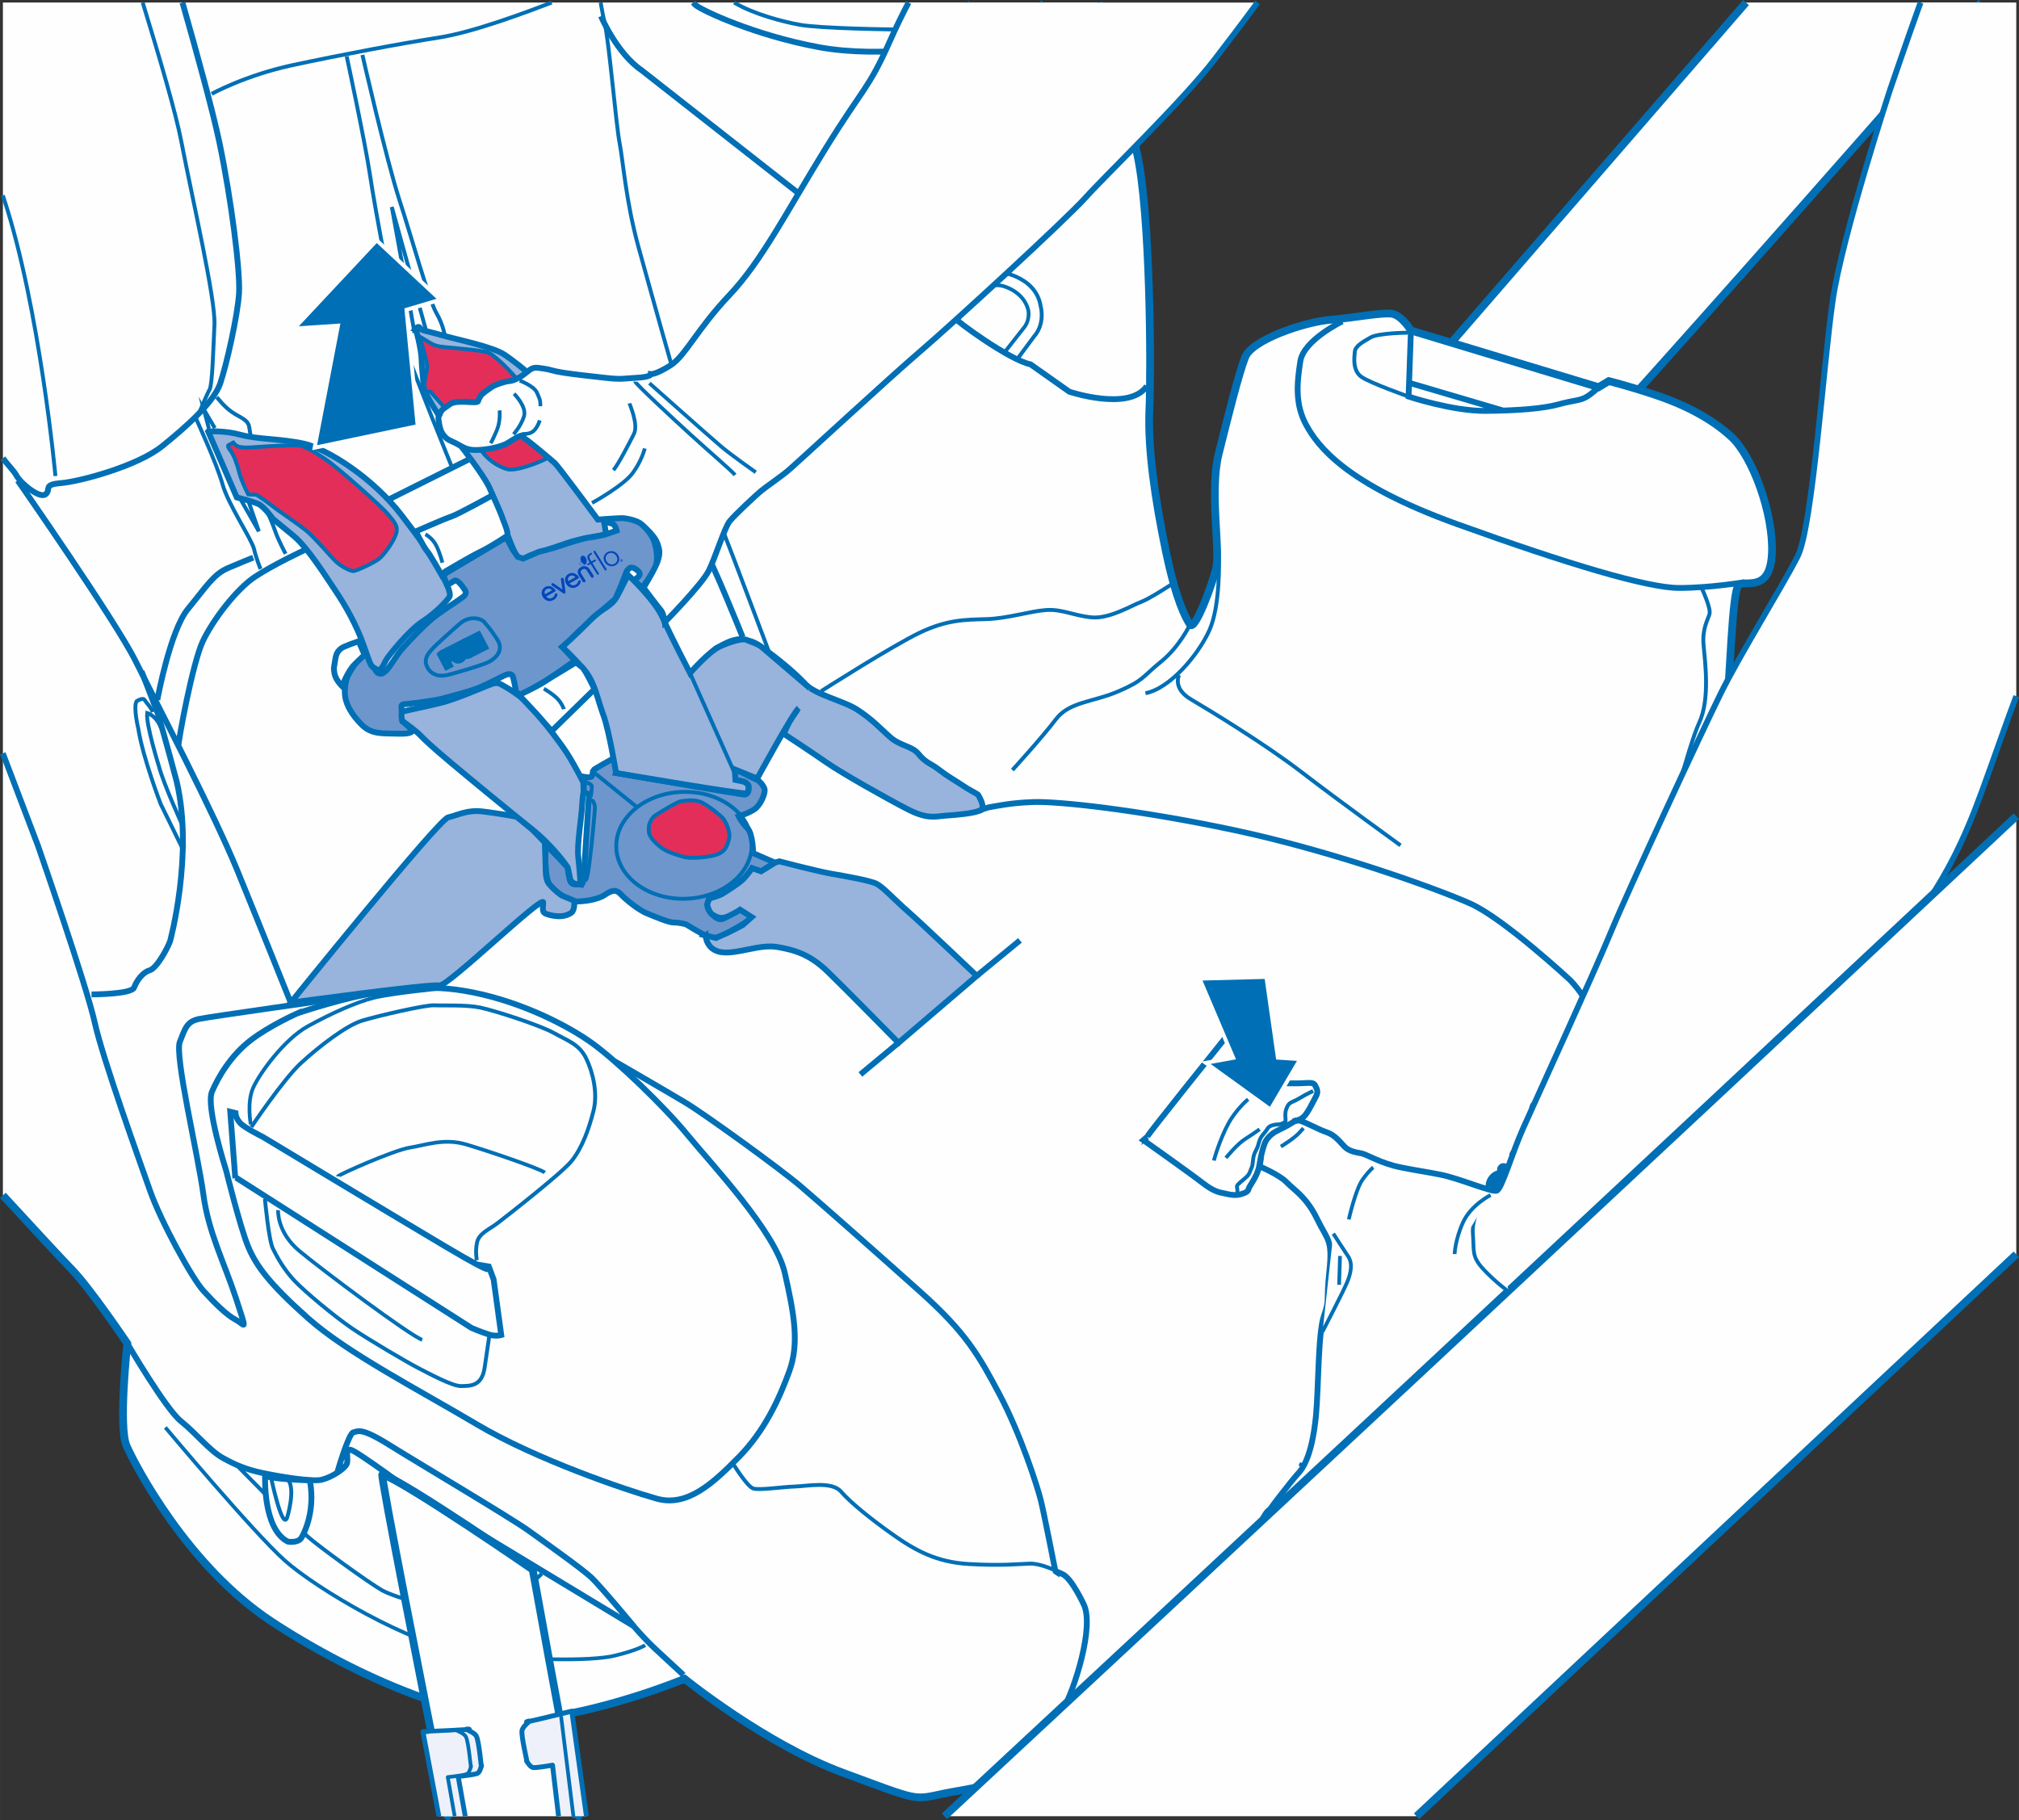
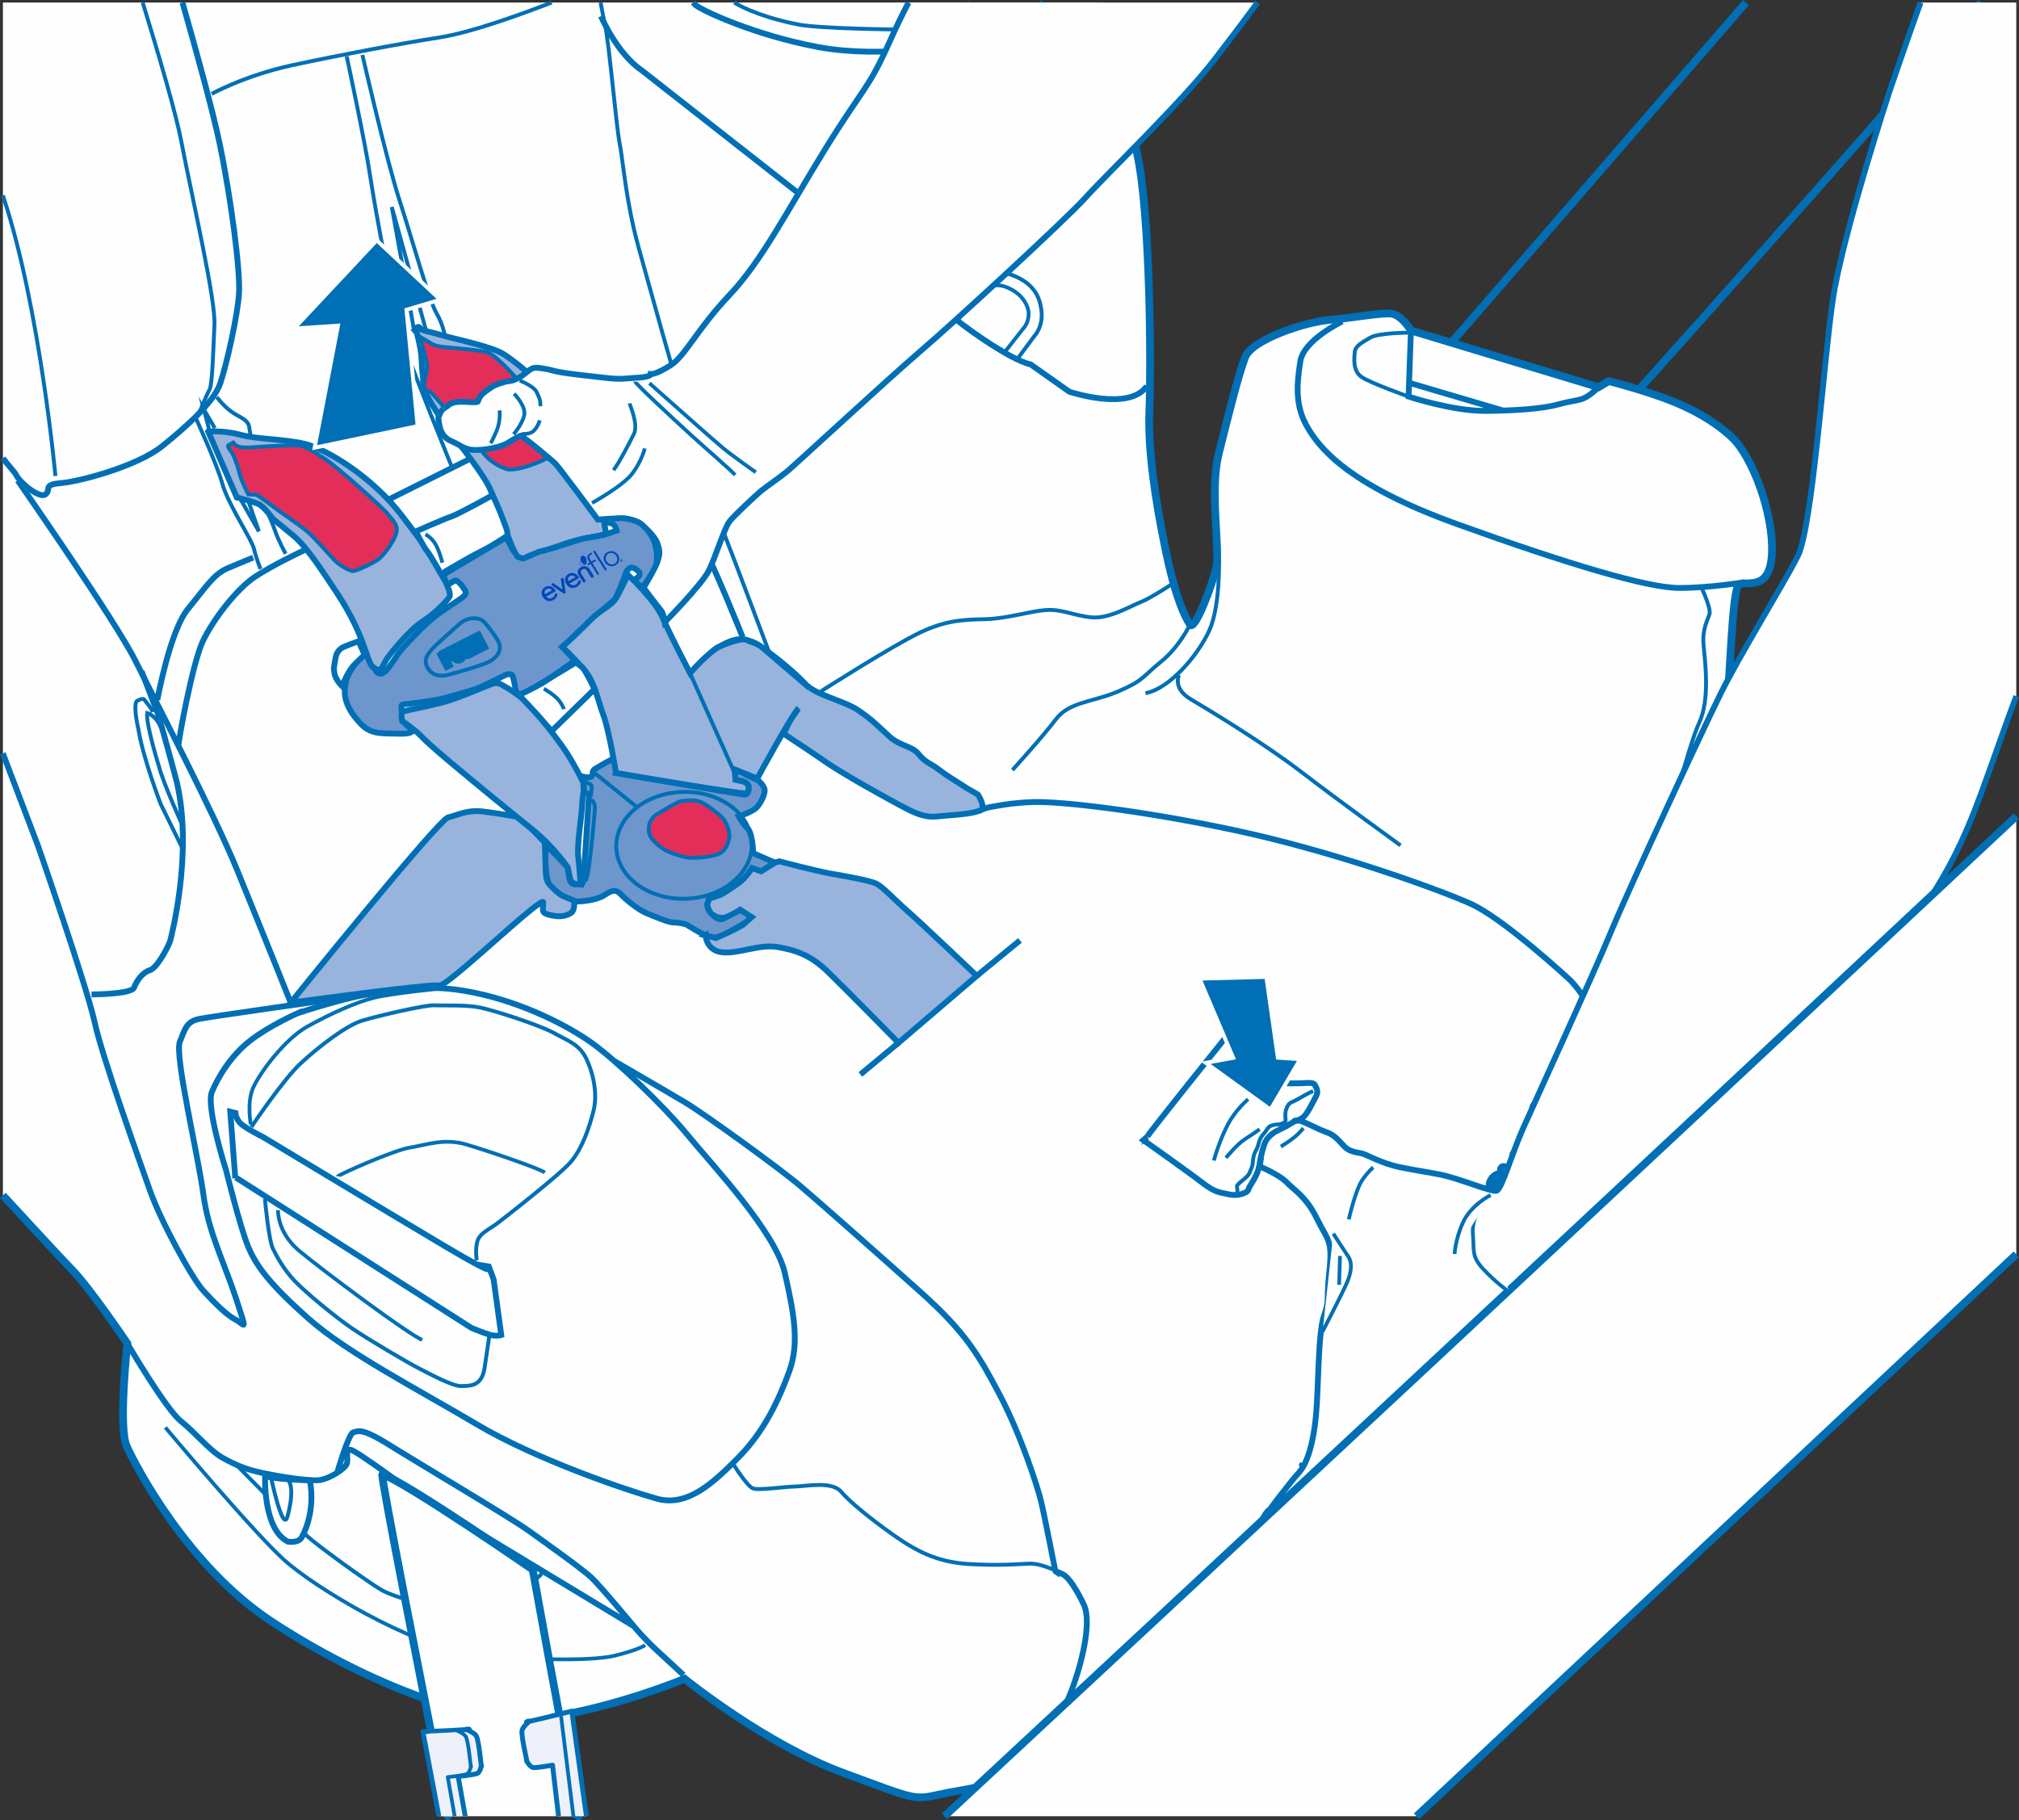
<svg xmlns="http://www.w3.org/2000/svg" xml:space="preserve" width="41.083mm" height="37.043mm" version="1.1" style="shape-rendering:geometricPrecision; text-rendering:geometricPrecision; image-rendering:optimizeQuality; fill-rule:evenodd; clip-rule:evenodd" viewBox="0 0 853.76 769.81">
  <rect x="0" y="0" width="853.76" height="769.81" fill="#333333" stroke="none" />
  <defs>
    <style type="text/css">
   
    .str13 {stroke:#FEFEFE;stroke-width:1.64;stroke-miterlimit:4}
    .str3 {stroke:#006FB5;stroke-width:1.64;stroke-miterlimit:10}
    .str12 {stroke:#006FB5;stroke-width:1.64;stroke-miterlimit:4}
    .str1 {stroke:#006FB5;stroke-width:3.28;stroke-miterlimit:10}
    .str0 {stroke:#006FB5;stroke-width:3.28;stroke-miterlimit:4}
    .str2 {stroke:#006FB5;stroke-width:2.46;stroke-miterlimit:10}
    .str9 {stroke:#006FB5;stroke-width:2.46;stroke-miterlimit:4}
    .str4 {stroke:#006FB5;stroke-width:1.58;stroke-miterlimit:10}
    .str11 {stroke:#006FB5;stroke-width:1.58;stroke-miterlimit:4}
    .str6 {stroke:#006FB5;stroke-width:2.06;stroke-linejoin:round;stroke-miterlimit:4}
    .str8 {stroke:#006FB5;stroke-width:1.58;stroke-linejoin:round;stroke-miterlimit:4}
    .str7 {stroke:#006FB5;stroke-width:1.58;stroke-linecap:round;stroke-miterlimit:4}
    .str10 {stroke:#006FB5;stroke-width:1.64;stroke-linecap:round;stroke-linejoin:round;stroke-miterlimit:4}
    .str5 {stroke:#006FB5;stroke-width:3.28;stroke-linecap:round;stroke-linejoin:round;stroke-miterlimit:4}
    .fil1 {fill:none;fill-rule:nonzero}
    .fil0 {fill:#FEFEFE;fill-rule:nonzero}
    .fil8 {fill:#FEFEFE;fill-rule:nonzero}
    .fil3 {fill:#EEF1F9;fill-rule:nonzero}
    .fil4 {fill:#98B3DC;fill-rule:nonzero}
    .fil6 {fill:#6D96CD;fill-rule:nonzero}
    .fil7 {fill:#006FB5;fill-rule:nonzero}
    .fil2 {fill:#006FB5;fill-rule:nonzero}
    .fil5 {fill:#E32E5A;fill-rule:nonzero}
    .fil9 {fill:#0047BA;fill-rule:nonzero}
   
  </style>
  </defs>
  <g id="Layer_x0020_1">
-     <path class="fil0" d="M738.32 1.08l-224.1 258.72c0,0 58.03,7.21 69.95,17.98 4.9,4.43 119.87,-123.93 253.63,-276.7l-99.48 0z" />
    <path class="fil1 str0" d="M738.32 1.08l-224.1 258.72c0,0 58.03,7.21 69.95,17.98 4.9,4.43 119.87,-123.93 253.63,-276.7" />
    <path class="fil0" d="M1.21 505.57c11.51,12.5 24.38,26.45 29.2,31.41 7.73,7.95 23.43,31.22 23.43,31.22 0,0 -3.89,35.31 -0.3,43.39 3.58,8.08 25.7,50.8 61.37,74.27 35.67,23.48 85.4,44.9 115.22,40.72 29.81,-4.18 59.36,-16.53 59.36,-16.53 0,0 34.14,27.62 66.95,39.72 32.81,12.1 29.47,11.59 43.1,8.72 13.64,-2.87 34.84,-2.89 77.43,-37.34 13.36,-10.81 30.4,-28.01 51.55,-47.3 28.52,-26.02 69.07,-65.03 87.6,-90.77 13.15,-18.25 18.06,-31.24 23.72,-39.4 25.58,-36.77 43.36,-69.47 48.19,-74.53 4.84,-5.06 19.44,-56.46 24.83,-83.64 5.38,-27.18 15.67,-77.22 17.24,-87.09 1.56,-9.88 2.21,-49.19 5.26,-51.12 3.06,-1.94 13.2,3.28 13.93,-13.31 0.73,-16.6 -8.14,-40.89 -17.13,-49.21 -8.99,-8.32 -21.02,-14.1 -33.01,-18.03 -11.97,-3.94 -18.88,-5.57 -18.88,-5.57l-4.28 2.58 -79.35 -23.99c0,0 -3.94,-6.64 -8.33,-7.12 -4.38,-0.48 -15.53,1.7 -26.11,2.64 -10.58,0.93 -32.8,8.36 -35.68,15.81 -2.88,7.45 -7.32,25.39 -11.19,40.86 -3.89,15.47 0.64,40.51 -1,47.93 -1.64,7.41 -9.13,27.29 -11.1,24.27 -1.97,-3 -5.93,-10.26 -10.34,-31.61 -4.42,-21.35 -7.58,-42.75 -6.85,-59.35 0.73,-16.6 0.52,-82.91 -5.27,-108.52 -3.77,-16.7 -11.37,-45.54 -16.21,-63.6l-463.34 0 0 504.49z" />
    <path class="fil1 str1" d="M1.21 505.57c11.51,12.5 24.38,26.45 29.2,31.41 7.73,7.95 23.43,31.22 23.43,31.22 0,0 -3.89,35.31 -0.3,43.39 3.58,8.08 25.7,50.8 61.37,74.27 35.67,23.48 85.4,44.9 115.22,40.72 29.81,-4.18 59.36,-16.53 59.36,-16.53 0,0 34.14,27.62 66.95,39.72 32.81,12.1 29.47,11.59 43.1,8.72 13.64,-2.87 34.84,-2.89 77.43,-37.34 13.36,-10.81 30.4,-28.01 51.55,-47.3 28.52,-26.03 69.07,-65.03 87.6,-90.77 13.15,-18.25 18.06,-31.24 23.72,-39.4 25.58,-36.77 43.36,-69.47 48.19,-74.53 4.84,-5.06 19.44,-56.46 24.83,-83.64 5.38,-27.18 15.67,-77.22 17.24,-87.09 1.56,-9.88 2.21,-49.19 5.26,-51.12 3.06,-1.94 13.2,3.28 13.93,-13.31 0.73,-16.6 -8.14,-40.89 -17.13,-49.21 -8.99,-8.32 -21.02,-14.1 -33.01,-18.03 -11.97,-3.94 -18.88,-5.57 -18.88,-5.57l-4.28 2.58 -79.35 -23.99c0,0 -3.94,-6.64 -8.33,-7.12 -4.38,-0.48 -15.53,1.7 -26.11,2.64 -10.58,0.93 -32.8,8.36 -35.68,15.81 -2.88,7.45 -7.32,25.39 -11.19,40.86 -3.89,15.47 0.64,40.51 -1,47.93 -1.64,7.41 -9.13,27.29 -11.1,24.27 -1.97,-3 -5.93,-10.26 -10.34,-31.61 -4.42,-21.35 -7.58,-42.75 -6.85,-59.35 0.73,-16.6 0.52,-82.91 -5.27,-108.52 -3.77,-16.7 -11.37,-45.54 -16.21,-63.6" />
    <path class="fil1 str2" d="M567.61 135.93c0,0 -16.39,7.87 -17.76,16.91 -1.38,9.04 -2.34,18.08 2.51,26.93 4.85,8.85 16.58,24.88 63.69,41.87 47.11,17 80.69,27.03 93.99,27.03 13.31,0.01 27.78,-2.48 27.78,-2.48m-141.19 -106.44l-0.99 27.97c0,0 18.59,6.19 32.62,6.07 14.03,-0.12 24.61,-1.06 30.79,-2.77 6.18,-1.73 9,-1.5 11.75,-3.12 2.76,-1.62 5.18,-4.15 5.18,-4.15m-80.21 -1.87l39.66 11.69" />
    <path class="fil1 str3" d="M595.42 140.71c0,0 -12.48,0.07 -15.85,2.02 -3.36,1.94 -6.44,3.58 -6.67,6.03 -0.23,2.46 -1,8.01 2.84,10.66 3.82,2.65 19.9,8.31 19.9,8.31" />
    <path class="fil1 str2" d="M125.99 428.48c0,0 23.46,-7.77 33.41,-8.38 9.97,-0.61 19.82,-4.59 40.85,-0.31 21.03,4.27 40.06,14.13 50.26,21.49 10.21,7.38 30.15,26.42 40.2,38.7 10.06,12.28 37.15,40.94 41.13,58.31 3.97,17.38 6.23,29.9 1.92,41.69 -4.31,11.8 -10.44,25.18 -21.33,36.26 -10.88,11.07 -21.79,21.22 -34.68,17.62 -12.89,-3.6 -51.05,-16.56 -76.15,-31.46 -25.11,-14.9 -54.9,-30.26 -71.27,-44.81 -16.35,-14.54 -22.21,-22.35 -25.6,-30.85 -3.38,-8.49 -9.1,-31.65 -9.1,-31.65 0,0 -8.65,-27.06 -6.03,-33.29 2.62,-6.22 7.94,-15.28 16.17,-21.67 8.22,-6.39 20.22,-11.66 20.22,-11.66zm-26.21 69.57l99.61 63.6c0,0 4.74,2 7.58,2.84 2.83,0.84 4.99,0.16 4.99,0.16l-3.23 -23.54 -2.04 -5.46 -1.56 -0.26c0,0 8,6.51 -17.11,-8.39 -25.1,-14.9 -76.92,-46.18 -76.92,-46.18 0,0 -7.6,-3.75 -9.54,-5.84 -1.93,-2.1 -2,-4.24 -2,-4.24l-2.2 -0.55 2.13 28.18" />
    <path class="fil1 str3" d="M106.28 476.66c0,0 13.4,-20.05 20.99,-27.04 7.57,-6.98 19.15,-15.93 25.95,-17.98 6.8,-2.05 26.61,-6.64 30.37,-6.45 3.75,0.2 13.39,-0.3 19.46,0.95 6.07,1.25 25.18,7.43 31.11,10.73 5.92,3.31 10.75,4.79 13.64,10.64 2.89,5.85 5.04,14.79 3.19,22.21 -1.84,7.42 -4.9,16.11 -9.51,21.58 -4.62,5.46 -28.16,23.78 -31.21,26.11 -3.04,2.35 -7.57,4.12 -8.49,7.83 -0.92,3.72 -0.17,7.78 -0.17,7.78" />
    <path class="fil1 str4" d="M106.04 475.54c0,0 -1.75,-9.16 0.97,-15.38 2.72,-6.22 13.28,-20.67 23.1,-26.08 9.81,-5.42 20.47,-10.23 28.1,-12.11 7.64,-1.87 28.57,-3.94 28.57,-3.94m-43.88 79.52c-0.01,-0.62 23.77,-11.16 30.39,-12.18 6.62,-1.02 14.42,-4.12 23.87,-1.33 9.43,2.78 30.87,10.12 33.22,11.88" />
    <path class="fil1 str3" d="M112.02 507.08c0,0 1.58,17.35 3.36,20.98 1.78,3.62 4.65,8.86 9.16,13.64 4.52,4.77 17.11,15.23 24.34,20.14 7.22,4.9 23.11,14.24 27.97,16.75 4.86,2.51 14.59,7.75 18.12,7.64 3.53,-0.11 8.74,0.35 9.94,-7.67 1.21,-8.02 2.06,-14.08 2.06,-14.08" />
    <path class="fil1 str4" d="M117.58 511.82c0,0 -0.54,9.22 8.85,17.13 9.4,7.9 47.07,36.03 52.11,37.72" />
    <path class="fil1 str2" d="M53.84 568.2c0,0 16.25,27.76 22.65,32.88 6.4,5.12 12.02,12.32 17.53,15.43 5.5,3.1 10.14,5.01 16.83,6.44 6.71,1.44 20.92,3.86 25.05,2.92 4.13,-0.95 9.43,-4.38 10.6,-6.46 1.19,-2.08 -1.04,-6.93 1.89,-6.2 2.93,0.73 26.77,18.43 26.77,18.43l92.82 56.13c0,0 4.32,5.2 9.46,9.95 5.15,4.76 11.57,10.7 11.57,10.7m-146.48 -85.36c0,0 4.81,-16.77 6.87,-17.25 2.07,-0.47 3.26,-2.15 15.14,5.27 11.88,7.42 51.28,30.78 58.94,36.28 7.66,5.5 22.54,16.1 26.4,19.67 3.86,3.56 18.11,20.73 18.11,20.73m156.29 64.03c0,0 19.77,-19.43 24.9,-28.17 5.13,-8.75 13.84,-36.03 8.97,-45.3 0,0 -5.01,-10.8 -8.81,-12.52 -3.79,-1.73 -3.05,-1.24 -3.05,-1.24 0,0 -4.7,-24.01 -6.14,-29.9 -1.43,-5.89 -8.56,-27.98 -17.4,-44.71 -8.84,-16.72 -14.34,-26.37 -33.6,-43.59 -19.25,-17.23 -41.69,-37.02 -50.46,-44.53 -8.76,-7.51 -41.1,-30.88 -48.94,-35.55 -7.84,-4.68 -29.65,-17.32 -29.65,-17.32m-258.91 -130.35c8.52,22.38 14.86,39.09 14.86,39.09 0,0 20.56,59.14 23.96,74.59 3.39,15.45 18.88,58.36 23.43,71.33 4.57,12.96 17.8,37.12 22.54,42.29 4.74,5.18 9.89,10.34 13.69,12.28 3.81,1.93 5.2,6.39 0.14,-9.01 -5.06,-15.4 -11.69,-27.89 -13.85,-44.19 -2.18,-16.31 -12.23,-58.58 -9.92,-64.38 2.32,-5.8 2.95,-8.58 8.22,-9.66 5.28,-1.08 58.06,-8.51 58.06,-8.51m-141.12 -228.66c2.27,3.09 4.66,5.32 5.81,7.43 1.77,3.22 9.88,9.93 12.31,7.81 2.43,-2.13 -1.38,-4.05 6.5,-4.7 7.88,-0.65 32.21,-7.12 42.76,-15.62 10.54,-8.5 21.87,-18.67 24.54,-26.53 2.67,-7.86 7.42,-28.88 7.96,-38.3 0.53,-9.43 -3.32,-39.61 -8.22,-63.2 -2.78,-13.39 -9.68,-38.51 -15.71,-59.59" />
    <path class="fil1 str3" d="M310.46 1.08c8.31,4.96 20.67,8.11 27.63,9.38 8.58,1.59 39.57,2.08 47.26,2.05 5.43,-0.03 15.26,-4.87 24.78,-11.44" />
    <path class="fil1 str2" d="M441.25 1.08c-0.92,0.82 -1.72,1.48 -2.34,1.93 -4.88,3.53 -24.52,13.63 -28.86,14.69 -4.33,1.05 -36.89,7.25 -63.86,2.24 -26.99,-5.01 -49.14,-15.39 -52.02,-17.77 -0.34,-0.28 -0.7,-0.65 -1.07,-1.1" />
    <path class="fil1 str3" d="M89.5 39.69c0,0 14.11,-7.79 33.94,-12.08 19.82,-4.28 47.11,-9.41 62.01,-11.7 14.73,-2.27 37.18,-10.77 47.82,-14.83m20.71 0c0.7,3.89 1.33,7.16 1.77,9.02 1.8,7.62 4.77,42.83 6.26,50.46 1.49,7.63 2.64,24.49 7.91,43.66 5.28,19.18 15.82,56.93 19.64,69.4 3.82,12.47 13.56,44.41 16.25,51.08 2.71,6.67 19.41,51.13 19.41,51.13m170.6 -28.95c0,0 -9.77,6.43 -13.47,7.77 -3.7,1.34 -13.18,7.16 -20.7,6.46 -7.51,-0.69 -12.58,-3.61 -19.43,-3.09 -6.85,0.5 -16.11,3.56 -25.15,3.83 -9.04,0.27 -16.53,0.19 -28.2,5.76 -11.68,5.58 -41.71,24.75 -41.71,24.75m-36.79 327.3c0,0 5.59,9.04 8.12,9.88 2.51,0.85 12.45,-0.68 17.75,-0.84 5.29,-0.16 15.52,-2.31 19.41,2.18 3.88,4.49 12.2,11.3 21.77,18.07 9.56,6.77 18.45,11.72 32.2,12.54 13.76,0.81 21.83,-0.05 25.89,-0.17 4.05,-0.12 9.74,2.47 9.74,2.47m274.37 -414.98c0,0 4,8.47 3.25,10.95 -0.75,2.48 -3.12,6.23 -2.49,13.17 0.62,6.94 2.79,22.84 -1.88,32.81 -4.68,9.96 -13.89,47.89 -19.3,61.17 -5.4,13.26 -25.95,60.96 -25.95,60.96" />
    <path class="fil1 str2" d="M691.35 462.51c0,0 -10.95,-17.68 -13.6,-22.92 -2.67,-5.24 -4.64,-15.41 -13.68,-24.96 0,0 -28.16,-26.17 -42.39,-32.49 -14.24,-6.33 -58.08,-22.18 -99.84,-31.06 -41.76,-8.86 -74.6,-12.17 -84.58,-11.87 -9.97,0.31 -15.85,1.71 -18.34,2.1 -2.48,0.38 -4.93,1.68 -4.93,1.68" />
    <path class="fil1 str3" d="M515.45 236.57c0,0 0.62,19.63 -4.05,30.01 -4.67,10.37 -16.69,24.66 -27.03,26.61m14.22 -7.7c0,0 -2.95,5.61 4.99,10.28 7.95,4.67 31.47,19 46.82,30.81 15.34,11.81 41.83,30.97 41.83,30.97m-89.02 -93.4c0,0 -4.38,9.35 -12.29,15.73 -7.9,6.39 -7.23,7.9 -18.01,12.52 -10.76,4.63 -20.75,4.31 -26.44,11.85 -5.69,7.54 -18.36,21.43 -18.36,21.43" />
    <path class="fil1 str2" d="M7.49 203.25c0,0 41.36,59.32 49.79,76.26 8.44,16.94 33.21,64.48 43.12,88.75 9.9,24.26 22.53,55.8 22.53,55.8m-56.4 -128.05c0,0 5.32,-29.22 12.94,-38.46 7.61,-9.24 10.77,-14.66 16.92,-17.29 6.16,-2.64 10.67,-4.42 10.67,-4.42m-31.6 79.55c-0.07,-2.04 5.97,-34.97 10.26,-44.1 4.3,-9.14 14.28,-22.13 22.02,-27.28 7.73,-5.15 20.85,-11.27 20.85,-11.27m35.93 -21.56l33.98 -16.99m45.84 -10.19c0,0 15.01,1.39 24.04,10.94 9.03,9.55 23.74,27.94 28.12,34.76 4.38,6.83 17.52,39.73 17.52,39.73" />
    <path class="fil1 str3" d="M146.6 23.84c0,0 7.78,36.2 9.9,50.45 2.11,14.27 10.61,60.26 14.74,72.42 4.13,12.16 19.9,50.97 19.9,50.97m-37.89 -174.45c0,0 10.12,44.31 15.64,61.33 5.52,17.02 12.57,42.6 15.64,47.82 3.07,5.23 3.64,10.13 3.64,10.13m-105.38 34.3c0,0 8.92,19.38 11.27,27.9 2.35,8.52 12.38,23.37 13.34,27.44 0.96,4.05 2.76,8.5 2.76,8.5m-18.49 -72.7c0,0 3.03,4 6.44,6.35 3.4,2.35 6.75,3.07 7.27,6.33l0.52 3.26m14.88 50.31c0,0 -3.09,-5.64 -4.46,-9.69 -1.38,-4.05 -3.16,-7.68 -3.16,-7.68m67.04 -76.93l-14.53 -52.37c0,0 9.53,52.11 9.58,53.34m-73.49 70.38l7.7 13.48 -4.34 -12.57m-14.28 -31.08l-4.61 -7.84 2.13 8.12m11.63 438.25c0,0 25.77,26.23 30.05,30.2 4.29,3.96 25.99,19.68 31.49,22.78 5.5,3.11 26.48,9.03 31.45,8.46 4.98,-0.56 21.08,-4.32 25.97,-7.33 4.89,-3.01 10.14,-8.09 10.14,-8.09" />
    <path class="fil1 str4" d="M69.92 603.73c0,0 37.14,44.31 50.41,56.19 13.26,11.88 53.1,35.64 76.9,39.01 23.81,3.37 52.51,3.73 62.42,1.39 9.91,-2.35 13.17,-4.49 13.17,-4.49" />
    <path class="fil2" d="M638.75 497.93c0.3,0.25 0.45,0.66 0.02,1.16l-4.71 5.5c1.38,0.97 3.09,0.92 4.4,-0.61 0.81,-0.95 0.98,-1.8 0.9,-2.89 -0.01,-0.27 0.03,-0.59 0.21,-0.8 0.34,-0.39 0.9,-0.49 1.35,-0.12 0.18,0.15 0.27,0.39 0.31,0.64 0.23,1.39 -0.32,3.08 -1.44,4.41 -2.35,2.73 -5.54,2.58 -7.87,0.63 -2.45,-2.03 -2.77,-5.29 -0.73,-7.67 1.99,-2.32 5.18,-2.24 7.57,-0.25zm-6.18 1.42c-1.08,1.28 -0.91,2.9 0.11,4.03l3.88 -4.53c-1.25,-0.78 -2.9,-0.75 -3.99,0.5z" />
    <path class="fil1 str1" d="M638.75 497.93c0.3,0.25 0.45,0.66 0.02,1.16l-4.71 5.5c1.38,0.97 3.09,0.92 4.4,-0.61 0.81,-0.95 0.98,-1.8 0.9,-2.89 -0.01,-0.27 0.03,-0.59 0.21,-0.8 0.34,-0.39 0.9,-0.49 1.35,-0.12 0.18,0.15 0.27,0.39 0.31,0.64 0.23,1.39 -0.32,3.08 -1.44,4.41 -2.35,2.73 -5.54,2.58 -7.87,0.63 -2.45,-2.03 -2.77,-5.29 -0.73,-7.67 1.99,-2.32 5.18,-2.24 7.57,-0.25zm-6.18 1.42c-1.08,1.28 -0.91,2.9 0.11,4.03l3.88 -4.53c-1.25,-0.78 -2.9,-0.75 -3.99,0.5z" />
    <path class="fil2" d="M643.35 495.79l-3.36 -6.75c-0.19,-0.37 -0.19,-0.73 0.14,-1.14 0.38,-0.44 0.99,-0.5 1.47,-0.1 0.11,0.1 0.19,0.19 0.28,0.35l4.19 8.68c0.17,0.36 0.15,0.76 -0.14,1.09 -0.28,0.33 -0.68,0.41 -1.06,0.31l-9.4 -2.62c-0.17,-0.05 -0.28,-0.11 -0.4,-0.21 -0.48,-0.4 -0.5,-1 -0.13,-1.42 0.34,-0.41 0.7,-0.46 1.11,-0.34l7.32 2.15z" />
    <path class="fil1 str1" d="M643.35 495.79l-3.36 -6.75c-0.19,-0.37 -0.19,-0.73 0.14,-1.14 0.38,-0.44 0.99,-0.5 1.47,-0.1 0.11,0.1 0.19,0.19 0.28,0.35l4.19 8.68c0.17,0.36 0.15,0.76 -0.14,1.09 -0.28,0.33 -0.68,0.41 -1.06,0.31l-9.4 -2.62c-0.17,-0.05 -0.28,-0.11 -0.4,-0.21 -0.48,-0.4 -0.5,-1 -0.13,-1.42 0.34,-0.41 0.7,-0.46 1.11,-0.34l7.32 2.15z" />
    <path class="fil2" d="M651.51 483.06c0.31,0.25 0.46,0.66 0.04,1.15l-4.73 5.5c1.37,0.98 3.08,0.92 4.39,-0.6 0.81,-0.96 0.97,-1.8 0.92,-2.9 -0.02,-0.27 0.01,-0.58 0.2,-0.8 0.34,-0.38 0.91,-0.48 1.35,-0.11 0.19,0.15 0.28,0.38 0.31,0.64 0.23,1.38 -0.31,3.09 -1.45,4.4 -2.35,2.75 -5.54,2.59 -7.87,0.65 -2.45,-2.03 -2.78,-5.31 -0.74,-7.68 1.99,-2.32 5.18,-2.24 7.57,-0.25zm-6.17 1.42c-1.09,1.27 -0.92,2.89 0.1,4.02l3.88 -4.52c-1.24,-0.78 -2.9,-0.75 -3.98,0.5z" />
    <path class="fil1 str1" d="M651.51 483.06c0.31,0.25 0.46,0.66 0.04,1.15l-4.73 5.5c1.37,0.98 3.08,0.92 4.39,-0.6 0.81,-0.96 0.97,-1.8 0.92,-2.9 -0.02,-0.27 0.01,-0.58 0.2,-0.8 0.34,-0.38 0.91,-0.48 1.35,-0.11 0.19,0.15 0.28,0.38 0.31,0.64 0.23,1.38 -0.31,3.09 -1.45,4.4 -2.35,2.75 -5.54,2.59 -7.87,0.65 -2.45,-2.03 -2.78,-5.31 -0.74,-7.68 1.99,-2.32 5.18,-2.24 7.57,-0.25zm-6.17 1.42c-1.09,1.26 -0.92,2.89 0.1,4.02l3.88 -4.52c-1.24,-0.78 -2.9,-0.75 -3.98,0.5z" />
    <path class="fil2" d="M653.79 473.83c-1.11,0.1 -2.19,0.68 -3.1,1.75 -0.91,1.06 -1.32,2.2 -1.23,3.3 0.1,1.1 0.68,2.14 1.72,3.01l4.08 3.38c0.46,0.4 1.16,0.34 1.56,-0.11 0.39,-0.46 0.32,-1.14 -0.15,-1.54l-4.23 -3.5c-1.03,-0.89 -1.24,-2.04 -0.23,-3.25 1.05,-1.19 2.24,-1.19 3.31,-0.33l4.21 3.51c0.48,0.39 1.17,0.34 1.56,-0.11 0.39,-0.47 0.32,-1.15 -0.14,-1.54l-4.08 -3.38c-1.04,-0.86 -2.18,-1.27 -3.29,-1.17z" />
    <path class="fil1 str1" d="M653.79 473.83c-1.11,0.1 -2.19,0.68 -3.1,1.75 -0.91,1.06 -1.32,2.2 -1.23,3.3 0.1,1.1 0.68,2.14 1.72,3.01l4.08 3.38c0.46,0.4 1.16,0.34 1.56,-0.11 0.39,-0.46 0.32,-1.14 -0.15,-1.54l-4.23 -3.5c-1.03,-0.89 -1.24,-2.04 -0.23,-3.25 1.05,-1.19 2.24,-1.19 3.31,-0.33l4.21 3.51c0.48,0.39 1.17,0.34 1.56,-0.11 0.39,-0.47 0.32,-1.15 -0.14,-1.54l-4.08 -3.38c-1.04,-0.86 -2.18,-1.27 -3.29,-1.17z" />
    <path class="fil2" d="M658.31 467.01c0.21,-0.24 0.6,-0.29 0.86,-0.07 0.26,0.22 0.27,0.61 0.08,0.85l-1.81 2.09 6.76 5.62c0.32,0.26 0.36,0.71 0.09,1.02 -0.26,0.32 -0.71,0.35 -1.03,0.09l-6.76 -5.62 -1.11 1.28c-0.22,0.26 -0.6,0.29 -0.85,0.07 -0.26,-0.21 -0.29,-0.59 -0.08,-0.84l1.11 -1.29 -1.15 -0.96c-2.05,-1.69 -2.44,-3.51 -0.65,-5.58l0.32 -0.39c0.23,-0.26 0.6,-0.28 0.86,-0.07 0.26,0.22 0.29,0.59 0.07,0.85l-0.29 0.33c-1.08,1.27 -1.06,2.36 0.61,3.75l1.17 0.97 1.8 -2.1zm10.18 4.62c-0.26,0.31 -0.72,0.34 -1.03,0.08l-11.62 -9.66c-0.32,-0.26 -0.36,-0.71 -0.09,-1.02 0.26,-0.32 0.72,-0.34 1.04,-0.09l11.61 9.66c0.31,0.27 0.37,0.71 0.09,1.03z" />
    <path class="fil1 str1" d="M658.31 467.01c0.21,-0.24 0.6,-0.29 0.86,-0.07 0.26,0.22 0.27,0.61 0.08,0.85l-1.81 2.09 6.76 5.62c0.32,0.26 0.36,0.71 0.09,1.02 -0.26,0.32 -0.71,0.35 -1.03,0.09l-6.76 -5.62 -1.11 1.28c-0.22,0.26 -0.6,0.29 -0.85,0.07 -0.26,-0.21 -0.29,-0.59 -0.08,-0.84l1.11 -1.29 -1.15 -0.96c-2.05,-1.69 -2.44,-3.51 -0.65,-5.58l0.32 -0.39c0.23,-0.26 0.6,-0.28 0.86,-0.07 0.26,0.22 0.29,0.59 0.07,0.85l-0.29 0.33c-1.08,1.27 -1.06,2.36 0.61,3.75l1.17 0.97 1.8 -2.1zm10.18 4.62c-0.26,0.31 -0.72,0.34 -1.03,0.08l-11.62 -9.66c-0.32,-0.26 -0.36,-0.71 -0.08,-1.02 0.26,-0.32 0.71,-0.34 1.03,-0.09l11.61 9.66c0.31,0.27 0.37,0.71 0.09,1.03z" />
    <path class="fil2" d="M673.69 465.72c-2.11,2.46 -5.5,2.6 -7.87,0.65 -2.37,-1.98 -2.79,-5.29 -0.68,-7.75 2.11,-2.47 5.5,-2.6 7.87,-0.64 2.38,1.96 2.8,5.28 0.69,7.74zm-7.58 -6.3c-1.49,1.72 -1.25,4.26 0.65,5.84 1.91,1.58 4.47,1.39 5.96,-0.34 1.48,-1.73 1.24,-4.26 -0.66,-5.85 -1.91,-1.58 -4.48,-1.38 -5.95,0.35z" />
    <path class="fil1 str1" d="M673.69 465.72c-2.11,2.46 -5.5,2.6 -7.87,0.65 -2.37,-1.98 -2.79,-5.29 -0.68,-7.75 2.11,-2.47 5.5,-2.6 7.87,-0.64 2.38,1.96 2.8,5.28 0.69,7.74zm-7.58 -6.3c-1.49,1.72 -1.25,4.26 0.65,5.84 1.91,1.58 4.47,1.39 5.96,-0.34 1.48,-1.73 1.24,-4.26 -0.66,-5.85 -1.91,-1.58 -4.48,-1.38 -5.95,0.35z" />
    <path class="fil2" d="M649.37 472.22c0.46,-0.54 1.3,-0.9 2.12,-0.89 0.78,0 1.42,0.32 1.62,0.82 -0.06,0.23 -0.21,0.48 -0.41,0.71 -0.3,0.34 -0.72,0.66 -1.19,0.86 -0.7,0.3 -1.42,0.34 -1.92,0.12 -0.26,-0.11 -0.43,-0.29 -0.52,-0.52 0,-0.01 -0.01,-0.03 -0.01,-0.04l0 0 0 0c-0.05,-0.15 -0.05,-0.31 -0.01,-0.48 0.05,-0.2 0.16,-0.4 0.32,-0.59zm-0.17 -0.15c-0.18,0.21 -0.3,0.45 -0.36,0.69 -0.05,0.21 -0.05,0.39 0.01,0.57 0,0.02 0.01,0.04 0.01,0.07 0.28,0.81 1.52,1.05 2.74,0.52 0.53,-0.22 0.96,-0.55 1.28,-0.91 0.23,-0.28 0.4,-0.58 0.46,-0.88 -0.2,-0.6 -0.92,-1.02 -1.84,-1.03 -0.92,0 -1.81,0.4 -2.3,0.97z" />
    <path class="fil1 str1" d="M649.37 472.22c0.46,-0.54 1.3,-0.9 2.12,-0.89 0.78,0 1.42,0.32 1.62,0.82 -0.06,0.23 -0.21,0.48 -0.41,0.71 -0.29,0.34 -0.72,0.66 -1.19,0.86 -0.7,0.3 -1.42,0.34 -1.92,0.12 -0.26,-0.11 -0.43,-0.29 -0.52,-0.52 0,-0.01 -0.01,-0.03 -0.01,-0.04l0 0 0 0c-0.05,-0.15 -0.05,-0.31 -0.01,-0.48 0.05,-0.2 0.16,-0.4 0.32,-0.59zm-0.17 -0.15c-0.18,0.21 -0.3,0.45 -0.36,0.69 -0.05,0.21 -0.05,0.39 0.01,0.57 0,0.02 0.01,0.04 0.01,0.07 0.28,0.81 1.52,1.05 2.74,0.52 0.53,-0.22 0.96,-0.55 1.28,-0.91 0.23,-0.28 0.4,-0.58 0.46,-0.88 -0.2,-0.6 -0.92,-1.02 -1.84,-1.03 -0.92,0 -1.81,0.4 -2.3,0.97z" />
    <path class="fil2" d="M650.21 472.12c1.11,0.76 2.3,0.83 3.04,0.27 0.4,-0.92 0.22,-2.31 -0.54,-3.53 -1,-1.64 -2.65,-2.35 -3.68,-1.61 -0.02,0.02 -0.04,0.05 -0.08,0.06 -0.19,0.18 -0.37,0.4 -0.48,0.68 -0.53,1.28 0.25,3.12 1.74,4.13z" />
    <path class="fil1 str1" d="M650.21 472.12c1.11,0.76 2.3,0.83 3.04,0.27 0.4,-0.92 0.22,-2.31 -0.54,-3.53 -1,-1.64 -2.65,-2.35 -3.68,-1.61 -0.02,0.02 -0.04,0.05 -0.08,0.06 -0.19,0.18 -0.37,0.4 -0.48,0.68 -0.53,1.28 0.25,3.12 1.74,4.13z" />
    <path class="fil1 str3" d="M23.44 201.33c0,0 -6.59,-71.02 -21.76,-117.23l-0.48 -1.46m59.14 -81.57c7.39,24.09 14.03,46.89 16.26,58.45 4.96,25.64 14.58,67.09 14.08,77.76 -0.51,10.66 -0.87,25.4 -2.06,27.49 -1.18,2.08 -4.27,9.54 -4.27,9.54" />
    <path class="fil1 str4" d="M289.38 380.95c0,0 0.56,4.49 2.91,6.66 2.35,2.18 6.8,4.71 8.67,4.85 1.88,0.15 4.59,0.27 6.44,-0.2" />
    <path class="fil1 str3" d="M301.16 385.1c0,0 9.45,-3.76 16.66,0.92 7.21,4.69 24.91,18.69 24.91,18.69" />
    <path class="fil1 str2" d="M431.3 397.73l-18.25 14.99m-49.22 41.71l16.11 -13.38" />
    <path class="fil0" d="M189.36 768.17c-10.02,-50.2 -28.69,-144.99 -27.72,-144.66 10.15,3.46 63.61,40.34 63.61,40.34 0,0 11.91,66.16 19.39,104.32l-55.29 0z" />
    <path class="fil1 str5" d="M189.36 768.17c-10.02,-50.2 -28.69,-144.99 -27.72,-144.66 10.15,3.46 63.61,40.34 63.61,40.34 0,0 11.91,66.16 19.39,104.32" />
    <path class="fil3" d="M222.94 728.11c2.73,-0.97 -1.69,1.39 -2.19,3.78 -0.5,2.39 2.55,14.54 2,13.12 -0.53,-1.45 1.03,2.47 2.82,2.58 1.81,0.12 8.07,-1.03 8.07,-1.03l2.55 21.6 11.79 0 -6.19 -44.44 -5.17 1.28c0,0 -16.4,4.06 -13.68,3.09z" />
    <path class="fil1 str6" d="M222.94 728.11c2.73,-0.97 -1.69,1.39 -2.19,3.78 -0.5,2.39 2.55,14.54 2,13.12 -0.53,-1.45 1.03,2.47 2.82,2.58 1.81,0.12 8.07,-1.03 8.07,-1.03l2.55 21.6m11.79 0l-6.19 -44.44 -5.17 1.28c0,0 -16.4,4.06 -13.68,3.09" />
    <line class="fil1" x1="237.31" y1="726.35" x2="242.47" y2="768.17" />
    <line class="fil1 str7" x1="237.31" y1="726.35" x2="242.47" y2="768.17" />
    <path class="fil3" d="M198.1 731.32c-2.87,-0.17 2.06,0.83 3.29,2.89 1.23,2.08 2.14,14.19 2.21,12.72 0.04,-1.5 -0.19,2.55 -1.86,3.16 -1.67,0.6 -8,1.25 -8,1.25l2.99 16.82 -11.16 0 -6.74 -35.76 5.34 -0.21c0,0 16.86,-0.73 13.94,-0.87z" />
    <path class="fil1 str6" d="M198.1 731.32c-2.87,-0.17 2.06,0.83 3.29,2.89 1.23,2.08 2.14,14.19 2.21,12.72 0.04,-1.5 -0.19,2.55 -1.86,3.16 -1.67,0.6 -8,1.25 -8,1.25l2.99 16.82m-11.16 0l-6.74 -35.76 5.34 -0.21c0,0 16.86,-0.73 13.94,-0.87" />
    <path class="fil3" d="M181.3 732.4c4.11,-0.17 14.76,-0.68 12.42,-0.8 -2.92,-0.17 2.03,0.82 3.25,2.89 1.22,2.08 2.15,14.18 2.2,12.71 0.07,-1.49 -0.19,2.56 -1.87,3.15 -1.66,0.61 -7.97,1.27 -7.97,1.27l2.93 16.55 -5.18 0 -5.78 -35.77z" />
    <path class="fil1 str8" d="M181.3 732.4c4.11,-0.17 14.76,-0.68 12.42,-0.8 -2.92,-0.17 2.03,0.82 3.25,2.89 1.22,2.08 2.15,14.18 2.2,12.71 0.07,-1.49 -0.19,2.56 -1.87,3.15 -1.66,0.61 -7.97,1.27 -7.97,1.27l2.93 16.55" />
    <path class="fil4" d="M175.78 139c0,0 1.2,-1.47 1.87,-0.26 0.65,1.21 2.73,1.14 9.03,3 6.29,1.86 21.77,4.86 26.87,8.4 5.1,3.53 20.86,15.12 28.17,29.64 7.32,14.52 7.95,14.9 10.45,21.58 2.5,6.68 3.69,11.55 3.77,14.01 0.07,2.46 -0.3,3.69 -0.47,4.93 -0.17,1.23 1.42,5.68 -0.02,5.93 -1.44,0.25 -9.94,1.52 -15.29,3.33 -5.34,1.8 -12.95,4.49 -15.42,5.18 -2.48,0.69 -4.25,4.02 -6.89,-0.82 -2.65,-4.83 -8.86,-24.08 -11.51,-28.91 -2.65,-4.84 -9.81,-14.44 -13.05,-18.44 -3.25,-3.99 -14.13,-19.42 -14.26,-23.72 -0.13,-4.3 -0.59,-5.51 -0.75,-10.62 -0.16,-5.11 -2.49,-13.23 -2.49,-13.23z" />
    <path class="fil1 str2" d="M175.78 139c0,0 1.2,-1.47 1.87,-0.26 0.65,1.21 2.73,1.14 9.03,3 6.29,1.86 21.77,4.86 26.87,8.4 5.1,3.53 20.86,15.12 28.17,29.64 7.32,14.52 7.95,14.9 10.45,21.58 2.5,6.68 3.69,11.55 3.77,14.01 0.07,2.46 -0.3,3.69 -0.47,4.93 -0.17,1.23 1.42,5.68 -0.02,5.93 -1.44,0.25 -9.94,1.52 -15.29,3.33 -5.34,1.8 -12.95,4.49 -15.42,5.18 -2.48,0.69 -4.25,4.02 -6.89,-0.82 -2.65,-4.83 -8.86,-24.08 -11.51,-28.91 -2.65,-4.84 -9.81,-14.44 -13.05,-18.44 -3.25,-3.99 -14.13,-19.43 -14.26,-23.72 -0.13,-4.3 -0.59,-5.51 -0.75,-10.62 -0.16,-5.11 -2.49,-13.23 -2.49,-13.23z" />
    <path class="fil5" d="M177.54 142.43c0,0 1.48,0.78 3.6,2.15 2.13,1.36 3.6,1.94 6.93,2.24 3.34,0.31 16.05,1.35 18.36,2.31 2.32,0.95 7.46,5.7 11.77,10.7 4.32,4.99 15.55,18.56 16.86,20.57 1.31,2 3.04,4 2.3,6.88 -0.75,2.89 -2.34,4.98 -8.29,7.62 -5.95,2.63 -12.13,4.26 -14.65,3.51 -2.52,-0.73 -7.16,-2.85 -10.42,-7.25 -3.25,-4.41 -15.32,-17.96 -15.32,-17.96l-6.69 -7.58 -1.45 0.05c0,0 -1.69,-0.98 -0.8,-5.5 0.9,-4.53 1.31,-4.75 0.13,-9.22 -1.18,-4.46 -2.35,-8.52 -2.35,-8.52z" />
    <path class="fil1 str3" d="M177.54 142.43c0,0 1.48,0.78 3.6,2.15 2.13,1.36 3.6,1.94 6.93,2.24 3.34,0.31 16.05,1.35 18.36,2.31 2.32,0.95 7.46,5.7 11.77,10.7 4.32,4.99 15.55,18.56 16.86,20.57 1.31,2 3.04,4 2.3,6.88 -0.75,2.89 -2.34,4.98 -8.29,7.62 -5.95,2.63 -12.13,4.26 -14.65,3.51 -2.52,-0.73 -7.16,-2.85 -10.42,-7.25 -3.25,-4.41 -15.32,-17.96 -15.32,-17.96l-6.69 -7.58 -1.45 0.05c0,0 -1.69,-0.98 -0.8,-5.51 0.9,-4.52 1.31,-4.74 0.13,-9.21 -1.18,-4.46 -2.35,-8.52 -2.35,-8.52z" />
    <path class="fil6" d="M230.73 357.15c0,0 -0.82,13.84 1.78,17.14 2.6,3.29 8.34,7.11 11.14,7.03 2.81,-0.09 8.72,-0.57 12.07,-2.82 3.36,-2.25 4.92,-2.3 6.86,-0.21 1.93,2.1 7.37,6.53 10.85,7.96 3.48,1.43 9.48,4.01 11.66,3.94 2.18,-0.07 5.01,0.77 5.01,0.77 0,0 6.68,4.1 8.26,4.66 1.57,0.57 2.24,2.07 6.86,0.1 4.62,-1.98 13.48,-7.78 13.48,-7.78 0,0 -4.88,-3.02 -5.72,-3.2 -0.84,-0.17 -5.92,3.46 -7.36,3.92 -1.44,0.45 -2.92,-0.32 -4.43,-1.91 -1.5,-1.6 -2.37,-2.6 -1.83,-5.06 0.55,-2.47 -0.23,-1.01 3.87,-2.77 4.1,-1.77 7.56,-4.12 10.6,-6.67 3.04,-2.55 4.21,-5.04 4.21,-5.04l3.78 1.32 5.92 -3.67 -9.27 -4.02c0,0 -0.05,-8.18 -2.41,-10.56 -2.37,-2.38 -3.69,-5 -3.69,-5 0,0 4.32,-1.36 6.77,-3.08 2.44,-1.71 4.77,-6.9 4.09,-8.72 -0.68,-1.82 -2.6,-3.4 -2.6,-3.4 0,0 -4.27,-1.91 -6.02,-2.94 -1.74,-1.02 -3.95,-1.72 -3.95,-1.72l0.29 4.44c0,0 4.7,0.48 5.37,2.14 0.68,1.66 0.29,4.29 -1.89,4.05 -2.2,-0.23 -53.94,-9.1 -53.94,-9.1l0.73 -1.72 -1.71 -4.55c0,0 -8.58,4.72 -8.72,5.18 -0.14,0.47 -0.1,1.69 -0.55,2.47 -0.44,0.78 -3.11,0.25 -3.11,0.25l-0.37 6.41 2.32 0.95 -2.24 34.66c0,0 -0.1,3.89 -1.35,3.52 -1.26,-0.37 -3.92,0.95 -4.65,-2.31 -0.73,-3.26 -0.78,-4.89 -0.78,-4.89l-4.08 -4.38 -5.26 -5.37z" />
    <path class="fil1 str2" d="M230.73 357.15c0,0 -0.82,13.84 1.78,17.14 2.6,3.29 8.34,7.11 11.14,7.03 2.81,-0.09 8.72,-0.57 12.07,-2.82 3.36,-2.25 4.92,-2.3 6.86,-0.21 1.93,2.1 7.37,6.53 10.85,7.96 3.48,1.43 9.48,4.01 11.66,3.94 2.18,-0.07 5.01,0.77 5.01,0.77 0,0 6.68,4.1 8.26,4.66 1.57,0.57 2.24,2.07 6.86,0.1 4.62,-1.98 13.48,-7.78 13.48,-7.78 0,0 -4.88,-3.02 -5.72,-3.2 -0.84,-0.17 -5.92,3.46 -7.36,3.92 -1.44,0.45 -2.92,-0.32 -4.43,-1.91 -1.5,-1.6 -2.37,-2.6 -1.83,-5.06 0.55,-2.47 -0.23,-1.01 3.87,-2.77 4.1,-1.77 7.56,-4.12 10.6,-6.67 3.04,-2.55 4.21,-5.04 4.21,-5.04l3.78 1.32 5.92 -3.67 -9.27 -4.02c0,0 -0.05,-8.18 -2.41,-10.56 -2.37,-2.38 -3.69,-5 -3.69,-5 0,0 4.32,-1.36 6.77,-3.08 2.44,-1.71 4.77,-6.9 4.09,-8.72 -0.67,-1.82 -2.6,-3.4 -2.6,-3.4 0,0 -4.27,-1.91 -6.02,-2.94 -1.74,-1.02 -3.95,-1.72 -3.95,-1.72l0.29 4.44c0,0 4.7,0.48 5.37,2.14 0.68,1.66 0.29,4.29 -1.89,4.05 -2.2,-0.23 -53.94,-9.1 -53.94,-9.1l0.73 -1.72 -1.71 -4.55c0,0 -8.58,4.72 -8.72,5.18 -0.14,0.47 -0.1,1.69 -0.55,2.47 -0.44,0.78 -3.11,0.25 -3.11,0.25l-0.37 6.41 2.32 0.95 -2.24 34.66c0,0 -0.1,3.89 -1.35,3.52 -1.26,-0.37 -3.92,0.95 -4.65,-2.31 -0.73,-3.26 -0.78,-4.89 -0.78,-4.89l-4.08 -4.38 -5.26 -5.37z" />
    <path class="fil1 str3" d="M247.73 372.18c0,0 0.62,-0.02 1.62,-8.03 1,-8.01 2.25,-21.16 2.2,-22.78 -0.05,-1.64 -0.92,-2.63 -0.92,-2.63l-1.05 -0.38m-2.11 -7.51c0,0 2.72,0.54 2.76,1.76 0.04,1.22 -0.48,4.52 -0.48,4.52m1.33 -10.48l18.13 14.6m48.72 15.4c0.4,12.48 -12.13,22.99 -27.96,23.47 -15.83,0.48 -28.98,-9.24 -29.37,-21.73 -0.39,-12.48 12.13,-22.98 27.95,-23.46 15.84,-0.48 28.99,9.24 29.38,21.72z" />
    <path class="fil4" d="M298.37 395.62c0,0 0.2,6.44 7.09,7.16 6.88,0.71 15.79,-3.55 23.31,-2.24 7.53,1.3 13.83,3.26 21.22,10.41 7.4,7.14 29.95,30.1 29.95,30.1l33.11 -28.33c0,0 -23.47,-22.32 -29.24,-27.36 -5.77,-5.04 -10.29,-10.12 -13.15,-11.58 -2.85,-1.44 -13.51,-3.27 -19.47,-4.32 -5.96,-1.05 -21.69,-5.18 -21.69,-5.18l-1.75 0.57 -5.92 3.66 -3.78 -1.32c0,0 -2.38,3.35 -4.2,5.04 -1.82,1.69 -7.54,5.34 -8.76,6 -1.22,0.64 -5.14,1.79 -5.14,1.79l-0.97 2.49c0,0 0.95,3.65 2.22,4.23 1.26,0.58 3.19,2.56 7.08,0.6 3.89,-1.96 4.7,-2.6 4.7,-2.6l4.88 3.12 -3.84 3.39c0,0 -4.91,2.6 -6.35,3.26 -1.44,0.66 -4.92,2.19 -4.92,2.19l-4.4 -1.09z" />
    <path class="fil1 str2" d="M298.37 395.62c0,0 0.2,6.44 7.09,7.16 6.88,0.71 15.79,-3.55 23.31,-2.24 7.53,1.3 13.83,3.26 21.22,10.41 7.4,7.14 29.95,30.1 29.95,30.1l33.11 -28.32c0,0 -23.47,-22.32 -29.24,-27.36 -5.77,-5.04 -10.29,-10.12 -13.15,-11.58 -2.85,-1.44 -13.51,-3.27 -19.47,-4.32 -5.95,-1.05 -21.69,-5.18 -21.69,-5.18l-1.75 0.57 -5.92 3.66 -3.78 -1.32c0,0 -2.38,3.35 -4.2,5.04 -1.82,1.69 -7.54,5.34 -8.76,6 -1.22,0.65 -5.14,1.8 -5.14,1.8l-0.97 2.49c0,0 0.95,3.65 2.22,4.23 1.26,0.58 3.19,2.56 7.08,0.6 3.89,-1.96 4.7,-2.6 4.7,-2.6l4.88 3.12 -3.84 3.39c0,0 -4.91,2.6 -6.35,3.26 -1.44,0.66 -4.92,2.19 -4.92,2.19l-4.4 -1.09z" />
    <path class="fil4" d="M242.82 381.54c0,0 0.32,3.47 -1.31,4.55 -1.63,1.07 -4.1,1.96 -8.29,1.07 -4.19,-0.9 -3.79,-1.53 -3.5,-5.43 0.29,-3.89 -40.85,36.01 -44,35.08 -3.14,-0.92 -62.79,7.25 -62.79,7.25 0,0 62.45,-77.42 66.58,-78.36 4.13,-0.94 8.01,-3.31 14.68,-2.49 6.68,0.82 14.41,2.22 14.41,2.22l6.19 5.13 5.59 5.77c0,0 0.21,6.95 0.32,10.01 0.09,3.07 -0.04,5.94 1.8,7.93 1.83,1.99 4.19,4.17 5.66,4.74 1.47,0.57 5.48,2.29 5.48,2.29l-0.83 0.23z" />
    <path class="fil1 str2" d="M242.82 381.54c0,0 0.32,3.47 -1.31,4.55 -1.63,1.07 -4.1,1.96 -8.29,1.07 -4.19,-0.9 -3.79,-1.53 -3.5,-5.43 0.29,-3.89 -40.85,36.01 -44,35.08 -3.14,-0.92 -62.79,7.25 -62.79,7.25 0,0 62.45,-77.42 66.58,-78.36 4.13,-0.94 8.01,-3.31 14.68,-2.49 6.68,0.82 14.41,2.22 14.41,2.22l6.19 5.13 5.59 5.77c0,0 0.21,6.95 0.32,10.01 0.09,3.07 -0.04,5.94 1.8,7.93 1.83,1.99 4.19,4.17 5.66,4.74 1.47,0.57 5.48,2.29 5.48,2.29" />
    <path class="fil1 str3" d="M201.66 235.44c0,0 4.41,1.5 6.61,5.32 2.2,3.82 9.82,14.84 13.14,21.29 3.32,6.45 4.41,8.26 5.99,11.9 1.57,3.64 2.5,6.68 2.98,8.92 0.48,2.24 0.56,4.49 0.56,4.49" />
    <path class="fil4" d="M340.41 289.2c-3.05,-2.67 -16.66,-13.92 -16.66,-13.92 0,0 -6.84,-4.45 -8.09,-4.62 -1.26,-0.16 -3.45,-0.71 -5.45,0.27 -2,0.98 -6.94,2.81 -7.84,3.61 -0.91,0.79 -5.91,5.39 -5.91,5.39l43.95 9.26z" />
    <path class="fil1 str9" d="M340.41 289.2c-3.05,-2.67 -16.65,-13.92 -16.65,-13.92 0,0 -6.85,-4.45 -8.1,-4.62 -1.26,-0.16 -3.45,-0.71 -5.45,0.27 -2,0.98 -6.94,2.81 -7.84,3.61 -0.91,0.79 -5.91,5.39 -5.91,5.39" />
    <path class="fil4" d="M302.37 274.54c1.84,-0.98 7.56,-4.88 10.71,-3.76 3.16,1.14 2.95,-1.41 9.33,3.15 6.38,4.57 13.8,10.63 18,15.26 4.2,4.63 16.36,7.21 22.13,10.98 6.49,4.25 9.66,7.86 13.83,11.57 4.16,3.71 9.31,3.81 11.93,7.04 3.23,3.99 4.94,3.81 8.78,6.77 3.83,2.95 6.84,4.54 10.35,6.9 3.5,2.35 6.18,3.34 6.36,3.95 0.17,0.61 3.12,4.97 0.82,6.27 -2.31,1.3 -9.77,1.99 -14.43,2.28 -4.67,0.3 -7.74,1.77 -16.47,-2.73 -8.72,-4.49 -27.6,-15.12 -34.14,-19.68 -6.54,-4.56 -18.17,-12.19 -18.17,-12.19l2.49 -5.29 3.28 -4.86 -34.8 -25.65z" />
    <path class="fil1 str9" d="M302.37 274.54c1.84,-0.98 7.56,-4.88 10.71,-3.76 3.16,1.14 2.95,-1.41 9.33,3.15 6.38,4.57 13.8,10.63 18,15.26 4.2,4.63 16.36,7.2 22.13,10.98 6.49,4.25 9.66,7.86 13.83,11.57 4.16,3.71 9.31,3.81 11.93,7.04 3.23,3.99 4.94,3.81 8.78,6.77 3.83,2.95 6.84,4.54 10.35,6.9 3.5,2.35 6.18,3.34 6.36,3.95 0.17,0.61 3.12,4.97 0.82,6.27 -2.31,1.3 -9.77,1.99 -14.43,2.28 -4.67,0.3 -7.74,1.77 -16.47,-2.73 -8.72,-4.49 -27.6,-15.12 -34.14,-19.68 -6.54,-4.56 -18.17,-12.19 -18.17,-12.19l2.49 -5.29 3.28 -4.86" />
    <path class="fil5" d="M277.13 344.85c0,0 9.02,-5.81 11.04,-6.02 2.02,-0.21 5.89,-0.95 9.07,0.8 3.17,1.75 7.65,5.45 8.63,6.64 0.97,1.2 3.14,5.59 2.44,8.37 -0.69,2.79 -1.39,5.42 -5.09,6.76 -3.7,1.33 -11.02,1.71 -13.38,1.17 -2.35,-0.54 -7.54,-2.08 -10.1,-3.99 -2.55,-1.92 -5.29,-4.59 -5.36,-6.9 -0.07,-2.3 -0.08,-2.76 0.79,-4.47 0.89,-1.72 1.96,-2.36 1.96,-2.36z" />
    <path class="fil1 str3" d="M277.13 344.85c0,0 9.02,-5.81 11.04,-6.02 2.02,-0.21 5.89,-0.95 9.07,0.8 3.17,1.75 7.65,5.45 8.63,6.64 0.97,1.2 3.14,5.59 2.44,8.37 -0.69,2.79 -1.39,5.42 -5.09,6.76 -3.7,1.33 -11.02,1.71 -13.38,1.17 -2.35,-0.54 -7.54,-2.08 -10.1,-3.99 -2.55,-1.92 -5.29,-4.59 -5.36,-6.9 -0.07,-2.3 -0.08,-2.76 0.79,-4.47 0.89,-1.72 1.96,-2.36 1.96,-2.36z" />
    <path class="fil6" d="M187.55 243.02l26.53 -15.75 2.65 5.04 2.18 3.2 2.32 0.75 6.56 -2.86c0,0 5.99,-1.41 9.07,-2.53 3.09,-1.11 10.5,-3.39 11.74,-3.42 1.25,-0.04 6.83,-1.23 6.83,-1.23l5.34 -1.8c0,0 -0.49,-2.65 -2.17,-3 -1.67,-0.36 -3.15,-1.13 -3.15,-1.13l0.75 -2.48c0,0 2.47,-0.69 4.98,-0.36 2.51,0.33 8.81,2.6 10.53,4.38 1.72,1.79 4.09,4.59 5.01,7.43 0.92,2.84 1.92,8.33 -0.05,11.66 -1.97,3.34 -5.17,7.73 -5.17,7.73l-3.43 -3.38c0,0 3.69,-1.74 1.97,-3.53 -1.72,-1.79 -3.39,-2.15 -4.19,-1.11 -0.8,1.05 -0.43,-0.39 -1.77,3.33 -1.34,3.72 -3.87,9.33 -3.87,9.33 0,0 -3.44,2.97 -4.45,3.82 -1.02,0.84 -7.87,7.6 -9.7,8.88 -1.83,1.28 -5.05,4.86 -5.05,4.86l-3.24 2.76 5.37 5.77c0,0 -10.17,7.26 -12.82,8.77 -2.65,1.51 -7.96,4.75 -9.19,5.19l-1.23 0.46 -1.7 -1.18c0,0 -1.04,-6.73 -1.68,-7.11 -0.64,-0.4 -1.27,-0.78 -3.53,0.31 -2.25,1.09 -6.75,3.47 -10.45,5.02 -3.69,1.55 -11.94,3.63 -15.24,4.56 -3.3,0.91 -12.42,2.01 -14.69,2.29 -2.28,0.27 -2.91,-0.12 -2.86,1.52 0.05,1.64 0.38,5.72 0.38,5.72l4.29 3.96c0,0 0.46,1.63 -5.79,1.41 -6.24,-0.22 -11.21,0.54 -15.5,-3.62 -4.29,-4.17 -7.57,-9.39 -7.31,-14.52 0.25,-5.13 1.24,-6.58 3.62,-10.34 2.38,-3.76 4.76,-7.52 4.76,-7.52l1.81 4.66c0,0 0.91,2.84 1.75,3.22 0.85,0.39 1.33,2.42 2.38,2.59 1.04,0.17 1.06,0.59 2.88,-0.9 1.83,-1.49 4.37,-6.47 6.99,-9.42 2.61,-2.95 10.05,-10.95 14.73,-14.36 4.67,-3.42 7.94,-5.36 9.36,-6.43 1.42,-1.06 3.67,-2.16 2.58,-3.97 -1.1,-1.8 -3.26,-4.6 -4.29,-4.16 -1.03,0.44 -3.47,2.15 -3.47,2.15l-1.39 -4.66z" />
    <path class="fil1 str2" d="M187.55 243.02l26.53 -15.75 2.65 5.04 2.18 3.2 2.32 0.75 6.56 -2.86c0,0 5.99,-1.41 9.07,-2.53 3.09,-1.11 10.5,-3.39 11.74,-3.42 1.25,-0.04 6.83,-1.23 6.83,-1.23l5.34 -1.8c0,0 -0.49,-2.65 -2.17,-3 -1.67,-0.36 -3.15,-1.13 -3.15,-1.13l0.75 -2.49c0,0 2.47,-0.68 4.98,-0.35 2.51,0.33 8.81,2.6 10.53,4.38 1.72,1.79 4.09,4.59 5.01,7.43 0.92,2.84 1.92,8.33 -0.05,11.66 -1.97,3.34 -5.17,7.73 -5.17,7.73l-3.43 -3.38c0,0 3.69,-1.74 1.97,-3.54 -1.72,-1.78 -3.39,-2.14 -4.19,-1.1 -0.8,1.05 -0.43,-0.39 -1.77,3.33 -1.34,3.72 -3.87,9.33 -3.87,9.33 0,0 -3.44,2.97 -4.45,3.82 -1.02,0.84 -7.87,7.6 -9.7,8.88 -1.83,1.28 -5.05,4.86 -5.05,4.86l-3.24 2.76 5.37 5.78c0,0 -10.17,7.26 -12.82,8.77 -2.65,1.51 -7.96,4.75 -9.19,5.19l-1.23 0.46 -1.7 -1.18c0,0 -1.04,-6.73 -1.68,-7.11 -0.64,-0.4 -1.27,-0.78 -3.53,0.31 -2.25,1.09 -6.75,3.47 -10.45,5.02 -3.69,1.55 -11.94,3.63 -15.24,4.56 -3.3,0.91 -12.42,2.01 -14.69,2.29 -2.28,0.27 -2.91,-0.12 -2.86,1.52 0.05,1.64 0.38,5.72 0.38,5.72l4.29 3.96c0,0 0.46,1.63 -5.79,1.41 -6.24,-0.22 -11.21,0.54 -15.5,-3.62 -4.29,-4.17 -7.57,-9.39 -7.31,-14.52 0.25,-5.13 1.24,-6.58 3.62,-10.34 2.38,-3.76 4.76,-7.52 4.76,-7.52l1.81 4.66c0,0 0.91,2.84 1.75,3.22 0.85,0.39 1.33,2.42 2.38,2.59 1.04,0.17 1.06,0.59 2.88,-0.9 1.83,-1.49 4.37,-6.47 6.99,-9.42 2.61,-2.95 10.05,-10.95 14.73,-14.36 4.67,-3.42 7.94,-5.36 9.36,-6.43 1.42,-1.06 3.67,-2.16 2.58,-3.97 -1.1,-1.8 -3.26,-4.6 -4.29,-4.16 -1.03,0.44 -3.47,2.15 -3.47,2.15l-1.39 -4.66z" />
    <path class="fil1 str10" d="M180.9 282.59c1.68,2.84 4.78,3.72 8.29,2.89 3.51,-0.84 15.43,-4.32 17.79,-5.67 2.35,-1.35 6.38,-4.58 3.26,-9.39 -3.12,-4.81 -3.76,-5.21 -5.3,-7.15 -1.53,-1.94 -6.55,-2.91 -10.38,0.41 -3.84,3.32 -10.96,9.73 -12.04,11.08 -1.08,1.34 -3.91,3.97 -1.62,7.83z" />
    <path class="fil7" d="M188.4 278.82c0.15,-0.04 0.34,-0.11 0.55,-0.21 0.75,-0.39 1.02,-0.98 0.68,-1.63 -0.34,-0.64 -0.95,-0.71 -1.64,-0.37 -0.28,0.14 -0.48,0.28 -0.56,0.35l0.97 1.86zm-1.82 -1.98c0.27,-0.21 0.64,-0.46 1.14,-0.71 0.62,-0.31 1.15,-0.4 1.57,-0.29 0.39,0.1 0.73,0.37 0.95,0.78 0.23,0.43 0.28,0.84 0.15,1.21 -0.14,0.51 -0.59,0.97 -1.2,1.28 -0.19,0.1 -0.36,0.18 -0.53,0.21l1.01 1.91 -0.62 0.32 -2.47 -4.71z" />
    <path class="fil1 str0" d="M188.4 278.82c0.15,-0.04 0.34,-0.11 0.55,-0.21 0.75,-0.39 1.02,-0.98 0.68,-1.63 -0.34,-0.64 -0.95,-0.71 -1.64,-0.37 -0.28,0.14 -0.48,0.28 -0.56,0.35l0.97 1.86zm-1.82 -1.98c0.27,-0.21 0.64,-0.46 1.14,-0.71 0.62,-0.32 1.15,-0.4 1.57,-0.29 0.39,0.1 0.73,0.37 0.95,0.78 0.23,0.43 0.28,0.84 0.15,1.21 -0.14,0.51 -0.59,0.97 -1.2,1.28 -0.19,0.1 -0.36,0.18 -0.53,0.21l1.01 1.91 -0.62 0.32 -2.47 -4.71z" />
    <path class="fil7" d="M191 274.52l1.47 2.82c0.56,1.06 1.28,1.28 1.93,0.94 0.7,-0.36 0.93,-1.06 0.38,-2.11l-1.48 -2.84 0.63 -0.32 1.46 2.79c0.77,1.47 0.29,2.45 -0.76,2.99 -0.99,0.5 -2.03,0.33 -2.81,-1.16l-1.47 -2.81 0.64 -0.31z" />
    <path class="fil1 str0" d="M191 274.52l1.47 2.82c0.56,1.06 1.28,1.28 1.93,0.94 0.7,-0.36 0.93,-1.06 0.38,-2.11l-1.48 -2.84 0.63 -0.32 1.46 2.79c0.77,1.47 0.29,2.45 -0.76,2.99 -0.99,0.5 -2.03,0.33 -2.81,-1.16l-1.47 -2.81 0.64 -0.31z" />
    <path class="fil7" d="M197.05 276.53c0.37,0.03 0.84,-0.04 1.28,-0.25 0.64,-0.33 0.84,-0.84 0.58,-1.33 -0.23,-0.44 -0.62,-0.57 -1.4,-0.48 -0.94,0.12 -1.64,-0.04 -2,-0.71 -0.39,-0.74 -0.05,-1.61 0.89,-2.09 0.5,-0.25 0.92,-0.32 1.19,-0.3l0.09 0.59c-0.2,-0.02 -0.59,0.01 -1.03,0.23 -0.65,0.33 -0.71,0.86 -0.54,1.18 0.23,0.44 0.65,0.51 1.45,0.43 0.98,-0.1 1.6,0.07 1.96,0.77 0.4,0.74 0.18,1.66 -0.97,2.24 -0.46,0.23 -1.05,0.36 -1.39,0.31l-0.1 -0.6z" />
    <path class="fil1 str0" d="M197.05 276.53c0.37,0.03 0.84,-0.04 1.28,-0.25 0.64,-0.33 0.84,-0.84 0.58,-1.33 -0.23,-0.44 -0.62,-0.57 -1.4,-0.48 -0.94,0.12 -1.64,-0.04 -2,-0.71 -0.39,-0.74 -0.05,-1.61 0.89,-2.09 0.5,-0.25 0.92,-0.32 1.19,-0.3l0.09 0.59c-0.2,-0.02 -0.59,0.01 -1.03,0.23 -0.65,0.33 -0.71,0.86 -0.54,1.18 0.23,0.44 0.65,0.51 1.45,0.43 0.98,-0.1 1.6,0.07 1.96,0.77 0.4,0.74 0.18,1.66 -0.97,2.24 -0.46,0.23 -1.05,0.36 -1.39,0.31l-0.1 -0.6z" />
    <polygon class="fil7" points="199.19,270.36 200.24,272.36 202.59,271.16 201.53,269.17 202.17,268.85 204.67,273.62 204.04,273.94 202.86,271.71 200.52,272.89 201.69,275.12 201.06,275.45 198.56,270.68 " />
    <polygon class="fil1 str0" points="199.19,270.36 200.24,272.36 202.59,271.16 201.53,269.17 202.17,268.85 204.67,273.62 204.04,273.94 202.86,271.71 200.52,272.89 201.69,275.12 201.06,275.45 198.56,270.68 " />
    <path class="fil4" d="M170.15 304.95c0,0 -1.15,-3.65 0.5,-4.1 1.65,-0.46 9.08,-1.92 15.69,-3.55 6.61,-1.64 18.09,-6.69 19.94,-7.36 1.85,-0.67 3.48,-1.74 5.81,-0.38 2.33,1.36 8.89,4.85 13.85,10.84 4.97,5.99 11.03,13.79 14.1,18.61 3.07,4.82 6.61,11.87 6.61,11.87l0.13 4.09c0,0 -0.38,1.03 -0.64,5.95 -0.26,4.92 -2.2,16.24 -1.62,21.55 0.59,5.3 0.99,11.63 0.99,11.63l-2.51 -0.33 -1.69 -1.17 -1.22 -5.7c0,0 -5.67,-8.63 -15.28,-16.32 -9.6,-7.69 -24.75,-20.12 -33.93,-27.83 -9.18,-7.71 -11.33,-9.89 -13.26,-11.88 -1.93,-2 -7.46,-5.92 -7.46,-5.92z" />
    <path class="fil1 str2" d="M170.15 304.95c0,0 -1.15,-3.65 0.5,-4.1 1.65,-0.46 9.08,-1.92 15.69,-3.55 6.61,-1.64 18.09,-6.69 19.94,-7.36 1.85,-0.67 3.48,-1.74 5.81,-0.38 2.33,1.36 8.89,4.85 13.85,10.84 4.97,5.99 11.03,13.79 14.1,18.6 3.07,4.83 6.61,11.88 6.61,11.88l0.13 4.09c0,0 -0.38,1.03 -0.64,5.95 -0.26,4.92 -2.2,16.24 -1.62,21.55 0.59,5.3 0.99,11.63 0.99,11.63l-2.51 -0.33 -1.69 -1.17 -1.22 -5.7c0,0 -5.67,-8.63 -15.28,-16.32 -9.6,-7.69 -24.75,-20.12 -33.93,-27.83 -9.18,-7.71 -11.33,-9.89 -13.26,-11.88 -1.93,-2 -7.46,-5.92 -7.46,-5.92z" />
    <path class="fil4" d="M337.77 299.46c-2.63,2.33 -17.57,29.8 -17.57,29.8l-9.52 -3.86 0.28 4.44 3.67 0.81c0,0 2.11,1.17 1.93,1.99 -0.19,0.83 0.06,2.25 -0.95,2.89 -1.02,0.65 -55.11,-8.61 -55.11,-8.61 0,0 -2.9,-17.87 -5.39,-24.55 -2.5,-6.68 -3.56,-14.01 -8.3,-19.39 -4.75,-5.38 -9.02,-9.35 -9.02,-9.35 0,0 5.86,-5.29 11.71,-11.2 5.84,-5.9 8.97,-5.59 11.53,-10.37 2.55,-4.79 4.5,-8.94 4.5,-8.94 0,0 11.35,10.5 14.71,18.18 3.36,7.67 11.55,23.39 11.55,23.39 0,0 7.82,-9.04 12.54,-11.23 4.72,-2.18 9.87,-3.58 11.35,-2.8 1.47,0.77 4.41,1.3 6.75,3.28 2.35,1.97 20.08,17.2 20.08,17.2l-4.73 8.33z" />
    <path class="fil1 str2" d="M337.77 299.46c-2.63,2.33 -17.57,29.8 -17.57,29.8l-9.52 -3.86 0.28 4.44 3.67 0.81c0,0 2.11,1.17 1.93,1.99 -0.19,0.83 0.06,2.25 -0.95,2.89 -1.02,0.65 -55.11,-8.61 -55.11,-8.61 0,0 -2.9,-17.87 -5.39,-24.55 -2.5,-6.68 -3.56,-14.01 -8.3,-19.4 -4.75,-5.37 -9.02,-9.34 -9.02,-9.34 0,0 5.86,-5.29 11.71,-11.2 5.84,-5.9 8.97,-5.59 11.53,-10.37 2.55,-4.79 4.5,-8.94 4.5,-8.94 0,0 11.35,10.5 14.71,18.18 3.36,7.67 11.55,23.39 11.55,23.39 0,0 7.82,-9.04 12.54,-11.23 4.72,-2.18 9.87,-3.58 11.35,-2.8 1.47,0.77 4.41,1.3 6.75,3.28 2.35,1.97 20.08,17.2 20.08,17.2" />
    <line class="fil1 str3" x1="291.78" y1="284.69" x2="310.34" y2="326.29" />
    <path class="fil4" d="M88.04 182.49c0,0 6.84,-0.51 13.77,1.42 6.92,1.94 17.51,1.62 26.94,3.79 9.42,2.17 28.82,14.17 41.18,30.37 12.36,16.21 11.08,15.32 14.05,20.15 2.96,4.82 7.24,12.37 6.06,14.25 -1.19,1.88 -6.02,6.93 -11.53,10.48 -5.5,3.55 -14.21,14.24 -15.39,16.44 -1.19,2.18 -2.04,4.97 -4.26,3.5 -2.23,-1.47 -1.9,-0.86 -4.99,-9.66 -3.08,-8.82 -7.71,-16.96 -11.96,-23.28 -4.25,-6.32 -11.8,-18.38 -17.88,-23.41 -6.08,-5.04 -8.64,-7.1 -8.64,-7.1 0,0 -3.59,-5.11 -6.12,-6.27 -2.53,-1.15 -9.14,-2.79 -9.14,-2.79l-12.1 -27.88z" />
    <path class="fil1 str2" d="M88.04 182.49c0,0 6.84,-0.51 13.77,1.42 6.92,1.94 17.51,1.62 26.94,3.79 9.42,2.17 28.82,14.17 41.18,30.37 12.36,16.2 11.08,15.32 14.05,20.15 2.96,4.82 7.24,12.37 6.06,14.25 -1.19,1.88 -6.02,6.93 -11.53,10.48 -5.5,3.55 -14.21,14.24 -15.39,16.44 -1.19,2.18 -2.04,4.97 -4.26,3.5 -2.23,-1.47 -1.9,-0.86 -4.99,-9.66 -3.08,-8.82 -7.71,-16.96 -11.96,-23.28 -4.25,-6.32 -11.8,-18.38 -17.88,-23.41 -6.08,-5.04 -8.64,-7.1 -8.64,-7.1 0,0 -3.59,-5.11 -6.12,-6.27 -2.53,-1.15 -9.14,-2.79 -9.14,-2.79l-12.1 -27.88z" />
    <path class="fil5" d="M98.68 187.18c1.08,1.4 1.95,2.4 7.76,2.02 5.81,-0.38 18.06,-1.16 20.14,-0.81 2.1,0.34 5.48,2.08 11,5.81 5.52,3.72 24.14,20.35 26.52,23.35 2.38,3 4.51,4.77 3.37,8.28 -1.14,3.51 -5.33,9.16 -7.36,10.66 -2.03,1.5 -9.61,5.2 -10.86,5.04 -1.26,-0.16 -5.26,-1.88 -8.06,-4.87 -2.8,-2.98 -8.62,-9.77 -11.82,-12.34 -3.2,-2.56 -9.58,-6.87 -11.7,-8.44 -2.13,-1.58 -8.74,-6.69 -9.57,-6.67 -0.83,0.03 -3.12,-0.12 -3.12,-0.12 0,0 -2.87,-5.43 -3.82,-9.29 -0.96,-3.87 -2.32,-7.3 -3.61,-9.1 0,0 -1.73,-2 -0.91,-2.44 0.82,-0.43 2.04,-1.08 2.04,-1.08z" />
    <path class="fil1 str3" d="M98.68 187.18c1.08,1.4 1.95,2.4 7.76,2.02 5.81,-0.38 18.06,-1.16 20.14,-0.81 2.1,0.34 5.48,2.08 11,5.81 5.52,3.72 24.14,20.35 26.52,23.35 2.38,3 4.51,4.77 3.37,8.28 -1.14,3.51 -5.33,9.16 -7.36,10.66 -2.03,1.5 -9.61,5.2 -10.86,5.04 -1.26,-0.16 -5.26,-1.88 -8.06,-4.87 -2.8,-2.98 -8.62,-9.77 -11.82,-12.34 -3.2,-2.56 -9.58,-6.87 -11.7,-8.44 -2.13,-1.58 -8.74,-6.7 -9.57,-6.67 -0.83,0.03 -3.12,-0.12 -3.12,-0.12 0,0 -2.87,-5.43 -3.82,-9.29 -0.96,-3.87 -2.32,-7.3 -3.61,-9.1 0,0 -1.73,-2 -0.91,-2.44 0.82,-0.43 2.04,-1.08 2.04,-1.08z" />
    <path class="fil8" d="M175.82 224.77c0,0 12.12,-5.36 14.98,-6.28 2.86,-0.92 17.54,-9.08 17.54,-9.08 0,0 3.12,6.66 4.42,10.5 0.28,0.82 2.71,6.19 1.53,6.82 -0.45,0.23 -5.96,4.11 -11.41,6.75 -3.82,1.85 -14.57,8.2 -14.57,8.2l-1.56 1.53c0,0 -5.07,-9 -6.24,-10.24 -1.17,-1.24 -4.69,-8.2 -4.69,-8.2z" />
    <path class="fil1 str9" d="M175.82 224.77c0,0 12.12,-5.36 14.98,-6.28 2.86,-0.92 17.54,-9.08 17.54,-9.08 0,0 3.12,6.66 4.42,10.5 0.28,0.82 2.71,6.19 1.53,6.82 -0.45,0.23 -5.96,4.11 -11.41,6.75 -3.82,1.85 -14.57,8.2 -14.57,8.2l-1.56 1.53c0,0 -5.07,-9 -6.24,-10.24 -1.17,-1.24 -4.69,-8.2 -4.69,-8.2z" />
    <path class="fil1 str11" d="M179.89 225.99c0,0 3.03,1.51 4.69,4.96 1.65,3.45 2.47,7.04 2.47,7.04" />
    <path class="fil8" d="M151.64 271.2c0,0 -6.63,2.29 -7.45,3.08 -0.81,0.79 -2,1.48 -2.43,4.74 -0.45,3.26 -0.83,3.17 -0.32,5.87 0.5,2.71 3.24,5.37 3.24,5.37 0,0 2.21,-6.18 5.21,-9.19 3,-3.01 4.29,-4.08 4.29,-4.08l-2.53 -5.79z" />
    <path class="fil1 str9" d="M151.64 271.2c0,0 -6.63,2.29 -7.45,3.08 -0.81,0.79 -2,1.48 -2.43,4.74 -0.45,3.26 -0.83,3.17 -0.32,5.87 0.5,2.71 3.24,5.37 3.24,5.37 0,0 2.21,-6.18 5.21,-9.19 3,-3.01 4.29,-4.08 4.29,-4.08l-2.53 -5.79z" />
    <path class="fil8" d="M203.55 169.56l-2.16 0.41c0,0 -0.54,0.2 -2.98,0.18 -2.44,-0.01 -6.55,-0.08 -7.09,0.25 -0.55,0.32 -2.7,1.11 -3.61,2.3 -0.91,1.19 -2.58,3.45 -2.27,5.16 0.32,1.71 0.24,3.5 0.76,4.59 0.51,1.08 2.58,3.26 3.79,3.9 1.22,0.65 3.74,2.1 4.71,2.59 0.97,0.5 4.17,1.75 5.34,1.63 1.17,-0.12 4.88,0.02 7.55,-0.84 2.68,-0.86 9.15,-3.5 10.01,-4.3 0.86,-0.81 1.12,-1.04 1.12,-1.04l-15.18 -14.83z" />
    <path class="fil8" d="M219.46 293.97c0,0 8.06,8.49 9.43,10.19 1.37,1.69 4.42,4.99 4.42,4.99l18.08 -17.67c0,0 -3.77,-8.02 -5.2,-9.22 -1.44,-1.19 -2.63,-2.1 -2.63,-2.1 -10.41,6.26 -10.4,6.27 -13.52,8.28 -3.39,2.21 -10.59,5.53 -10.59,5.53z" />
    <path class="fil1 str9" d="M219.46 293.97c0,0 8.06,8.49 9.43,10.19 1.37,1.69 4.42,4.99 4.42,4.99l18.08 -17.67c0,0 -3.77,-8.02 -5.2,-9.22 -1.44,-1.19 -2.63,-2.1 -2.63,-2.1 -10.41,6.26 -10.4,6.27 -13.52,8.28 -3.39,2.21 -10.59,5.53 -10.59,5.53z" />
    <path class="fil1 str11" d="M229.99 291.28c0,0 4.42,2.55 6.25,4.82 1.83,2.27 2.18,3.85 2.18,3.85" />
    <path class="fil8" d="M549.42 619.15c0,0 8.32,3.58 11.96,4.87 3.64,1.28 4.68,1.03 4.68,1.03l-16.65 -5.9z" />
    <path class="fil1 str11" d="M549.42 619.15c0,0 8.32,3.58 11.96,4.87 3.64,1.28 4.68,1.03 4.68,1.03" />
    <line class="fil1" x1="609.78" y1="608.4" x2="634.49" y2="578.43" />
    <line class="fil1 str11" x1="609.78" y1="608.4" x2="634.49" y2="578.43" />
    <line class="fil1 str11" x1="632.16" y1="606.35" x2="642.05" y2="584.07" />
    <path class="fil8" d="M798.99 38.7c0,0 -20.04,61.33 -23.98,88.24 -3.94,26.91 -8.58,96.01 -14.84,108.35 -6.25,12.35 -24.48,41.64 -32.68,58.3 -8.2,16.66 -38.66,82.18 -46.05,100.04 -7.38,17.87 -32.41,72.45 -37.33,83.5 -4.93,11.03 -9.04,25.89 -11.28,26.49 -2.25,0.6 -15.91,-5.26 -23.56,-6.78 -7.65,-1.52 -8.47,-1.42 -16.88,-3.1 -8.41,-1.67 -14.52,-5.5 -16.57,-5.91 -2.04,-0.4 -5.15,-0.77 -7.13,-2.73 -1.99,-1.96 -4.02,-4.99 -7.74,-6.24 -3.72,-1.26 -10.2,-4.9 -11.52,-4.9 -1.04,0 -1.31,0 -1.31,0 0,0 -6.99,0.44 -8.32,4.36 -1.34,3.91 -3.51,2.04 -5.34,6.4 -1.19,2.85 -1.72,8.65 -1.72,8.65 0,0 8.31,3.49 11.37,6.71 3.06,3.22 8.3,6.09 12.78,15.34 4.47,9.25 6.71,8.65 5.25,22.21 -1.45,13.56 0.28,11.55 -2.28,18.88 -2.57,7.33 -2.25,30.69 -3.4,42.43 -1.76,17.88 -6.11,22.83 -7.81,24.58 -1.69,1.76 -14.02,17.39 -13.53,17.92 17.86,19.57 -13.01,20.23 -0.52,-0.26 1.88,-3.09 2.21,-2.62 3.9,-3.07 1.69,-0.45 2.09,-2.33 4.95,-3.33 2.86,-1 2.1,-3.79 5.98,-5.89 3.88,-2.1 1.6,-1.99 7.02,-6.41 5.42,-4.41 4.69,-5.12 4.69,-5.12 0,0 3.23,-4.06 6.74,-3.09 3.52,0.96 8.12,0.56 8.88,0.72 0.76,0.15 3.68,-1.09 3.68,-1.09 0,0 2.09,1.45 4.84,2.27 2.75,0.81 4.54,-0.15 7.6,-0.84 3.06,-0.7 7.92,-2.34 10.46,-0.53 2.55,1.81 7.54,3.33 10.92,2.43 3.36,-0.89 1.33,-1.31 7.24,-1.69 5.92,-0.39 13.73,-0.92 17.87,-4.28 4.14,-3.35 10.33,-8.92 15.75,-17.24 5.43,-8.33 20.01,-27.63 28.19,-33.84 8.18,-6.22 13.29,-10.43 23.42,-23.56 10.13,-13.14 51.69,-65.48 78.21,-109.32 26.53,-43.84 37.15,-49.04 52.87,-91.9 5.99,-16.34 10.51,-29.64 14.8,-40.96l0 -293.37 -40.48 0c-5.84,16.21 -13.14,37.62 -13.14,37.62z" />
    <path class="fil1 str9" d="M798.99 38.7c0,0 -20.04,61.33 -23.98,88.24 -3.94,26.91 -8.58,96.01 -14.84,108.35 -6.25,12.35 -24.48,41.64 -32.68,58.3 -8.2,16.65 -38.66,82.18 -46.05,100.04 -7.38,17.87 -32.41,72.45 -37.33,83.5 -4.93,11.03 -9.04,25.89 -11.28,26.49 -2.25,0.6 -15.91,-5.26 -23.56,-6.78 -7.65,-1.52 -8.47,-1.42 -16.88,-3.1 -8.41,-1.67 -14.52,-5.5 -16.57,-5.91 -2.04,-0.4 -5.15,-0.77 -7.13,-2.73 -1.99,-1.96 -4.02,-4.99 -7.74,-6.24 -3.72,-1.26 -10.2,-4.9 -11.52,-4.9 -1.04,0 -1.3,0 -1.3,0 0,0 -6.99,0.44 -8.33,4.36 -1.34,3.91 -3.51,2.04 -5.34,6.4 -1.19,2.85 -1.72,8.65 -1.72,8.65 0,0 8.31,3.49 11.37,6.71 3.06,3.22 8.3,6.09 12.78,15.34 4.47,9.25 6.71,8.65 5.25,22.21 -1.45,13.56 0.28,11.55 -2.28,18.88 -2.57,7.33 -2.25,30.69 -3.4,42.43 -1.76,17.88 -6.11,22.83 -7.81,24.58 -1.69,1.76 -14.02,17.39 -13.53,17.92 17.86,19.57 -13.01,20.23 -0.52,-0.26 1.88,-3.09 2.21,-2.62 3.9,-3.07 1.69,-0.45 2.09,-2.33 4.95,-3.33 2.86,-1 2.1,-3.79 5.98,-5.89 3.88,-2.1 1.6,-1.99 7.02,-6.41 5.42,-4.41 4.69,-5.12 4.69,-5.12 0,0 3.23,-4.06 6.74,-3.09 3.52,0.96 8.12,0.56 8.88,0.72 0.76,0.15 3.68,-1.09 3.68,-1.09 0,0 2.09,1.45 4.84,2.27 2.75,0.81 4.54,-0.15 7.6,-0.84 3.06,-0.7 7.92,-2.34 10.46,-0.53 2.55,1.81 7.54,3.33 10.92,2.43 3.36,-0.89 1.33,-1.31 7.24,-1.69 5.92,-0.39 13.73,-0.92 17.87,-4.28 4.14,-3.35 10.33,-8.92 15.75,-17.24 5.43,-8.33 20.01,-27.63 28.19,-33.84 8.18,-6.22 13.29,-10.43 23.42,-23.56 10.13,-13.14 51.69,-65.48 78.21,-109.32 26.53,-43.84 37.15,-49.04 52.87,-91.9 5.99,-16.34 10.51,-29.64 14.8,-40.96m-40.48 -293.37c-5.84,16.21 -13.14,37.62 -13.14,37.62" />
    <path class="fil8" d="M549.16 628.89c0,0 -0.78,-1.79 0.78,0 1.56,1.79 5.47,2.81 5.47,2.81l-6.25 -2.81z" />
    <path class="fil1 str11" d="M549.16 628.89c0,0 -0.78,-1.79 0.78,0 1.56,1.79 5.47,2.81 5.47,2.81" />
    <path class="fil8" d="M578.56 614.8c0,0 1.56,-5.37 3.39,-5.12 1.82,0.25 3.9,-0.51 8.06,0 4.16,0.5 7.28,0.76 7.28,0.76l-18.73 4.35z" />
    <path class="fil1 str12" d="M578.56 614.8c0,0 1.56,-5.37 3.39,-5.12 1.82,0.25 3.9,-0.51 8.06,0 4.16,0.5 7.28,0.76 7.28,0.76" />
    <path class="fil0" d="M852.61 530.52c-89.09,83.46 -177.01,165.84 -253.6,237.65l-199.63 0c122.61,-113.97 289,-269.1 453.23,-422.96l0 185.31z" />
    <path class="fil1 str0" d="M852.61 530.52c-89.09,83.46 -177.01,165.84 -253.6,237.65m-199.63 0c122.61,-113.97 289,-269.1 453.23,-422.96" />
    <path class="fil8" d="M518.4 489.7c0,0 4.68,-5.76 8,-7.87 3.32,-2.11 6.25,-4.22 6.25,-4.22l-14.25 12.1z" />
    <path class="fil1 str11" d="M518.4 489.7c0,0 4.68,-5.76 8,-7.87 3.32,-2.11 6.25,-4.22 6.25,-4.22" />
    <path class="fil8" d="M513.33 490.85c0.19,-1.15 2.73,-9.41 6.05,-15.56 3.32,-6.14 8.4,-10.37 8.4,-10.37l-14.44 25.93z" />
    <path class="fil1 str11" d="M513.33 490.85c0.19,-1.15 2.73,-9.41 6.05,-15.56 3.32,-6.14 8.4,-10.37 8.4,-10.37" />
    <path class="fil8" d="M555.28 461.46c0,0 -2.34,0.96 -5.85,3.07 -3.52,2.11 -4.3,1.34 -5.47,4.42 -1.17,3.07 0.52,5.7 -1.04,6.27 -1.55,0.57 -5.59,-0.13 -6.96,2.17 -1.36,2.31 -2.93,2.89 -3.71,6.15 -0.78,3.26 -1.95,3.45 -2.34,6.72 -0.39,3.26 -0.19,2.49 -0.97,4.41 -0.78,1.92 -0.78,2.31 -3.12,4.23 -2.34,1.92 -2.92,2.49 -2.73,3.26 0.19,0.77 0.19,2.31 0.19,2.31l32 -43.03z" />
    <path class="fil1 str12" d="M555.28 461.46c0,0 -2.34,0.96 -5.85,3.07 -3.52,2.11 -4.3,1.34 -5.47,4.42 -1.17,3.07 0.52,5.7 -1.04,6.27 -1.55,0.57 -5.59,-0.13 -6.96,2.17 -1.36,2.31 -2.93,2.89 -3.71,6.15 -0.78,3.26 -1.95,3.45 -2.34,6.72 -0.39,3.26 -0.19,2.49 -0.97,4.41 -0.78,1.92 -0.78,2.31 -3.12,4.23 -2.34,1.92 -2.92,2.49 -2.73,3.26 0.19,0.77 0.19,2.31 0.19,2.31" />
    <path class="fil1 str9" d="M485.03 480.86c0.39,-1.15 32.78,-41.49 32.78,-41.49 0,0 20.69,18.06 22.64,18.44 1.95,0.39 3.51,0.39 7.81,0.39 4.29,0 7.02,-0.77 7.8,0.76 0.78,1.54 1.56,2.69 0.39,4.81 -1.17,2.11 -3.48,7.14 -5.26,8.64 -2.15,1.8 -2.15,0.77 -4.88,2.5 -2.73,1.73 -5.07,2.69 -6.82,3.65 -1.76,0.96 -3.9,2.88 -4.69,4.99 -0.78,2.11 -1.56,5.18 -1.95,7.49 -0.39,2.3 -0.59,3.64 -1.56,5.76 -0.98,2.11 -2.34,4.22 -2.93,5.18 -0.59,0.96 -0.2,1.73 -1.95,2.5 -1.76,0.77 -3.91,1.34 -7.22,0.57 -3.32,-0.77 -5.27,-0.57 -10.73,-4.8 -5.46,-4.22 -24.98,-18.05 -24.98,-18.05l1.56 -1.35z" />
    <path class="fil8" d="M541.64 484.93c0,0 5.47,-3.35 7.51,-5.56l2.04 -2.21 -9.56 7.76z" />
    <path class="fil1 str11" d="M541.64 484.93c0,0 5.47,-3.35 7.51,-5.56l2.04 -2.21" />
-     <path class="fil8" d="M570.35 515.73c0,0 2.88,-12.75 5.85,-16.86 2.97,-4.11 4.51,-5.11 4.51,-5.11l-10.36 21.97z" />
    <path class="fil1 str11" d="M570.35 515.73c0,0 2.88,-12.75 5.85,-16.86 2.97,-4.11 4.51,-5.11 4.51,-5.11" />
    <path class="fil8" d="M627.03 507.69c0,0 -4.79,7.16 -4.19,14.33 0.59,7.16 -0.67,9.27 4.42,14.77 5.09,5.5 10.87,9.64 10.87,9.64l-11.11 -38.74z" />
    <path class="fil1 str11" d="M627.03 507.69c0,0 -4.79,7.16 -4.19,14.33 0.59,7.16 -0.67,9.27 4.42,14.77 5.09,5.5 10.87,9.64 10.87,9.64" />
    <path class="fil8" d="M630.32 505.46c0,0 -8.28,4.11 -11.66,11.53 -3.38,7.43 -3.55,13.4 -3.55,13.4l15.21 -24.93z" />
    <path class="fil1 str11" d="M630.32 505.46c0,0 -8.28,4.11 -11.66,11.53 -3.38,7.43 -3.55,13.4 -3.55,13.4" />
    <path class="fil8" d="M559.27 563.17c0,0 8.82,-17.06 10.41,-20.92 1.59,-3.87 2.42,-7.88 0.38,-10.9 -2.03,-3.01 -6.25,-9.61 -6.25,-9.61l-4.54 41.43z" />
    <path class="fil1 str11" d="M559.27 563.17c0,0 8.82,-17.06 10.41,-20.92 1.59,-3.87 2.42,-7.88 0.38,-10.9 -2.03,-3.01 -6.25,-9.61 -6.25,-9.61" />
    <line class="fil1 str11" x1="566.64" y1="531.19" x2="566.26" y2="543.4" />
    <polygon class="fil7" points="159.28,101.64 124.33,138.96 142.93,137.71 133.04,189.35 176.6,180.22 171.87,131.01 186.18,126.76 " />
    <polygon class="fil1 str13" points="159.28,101.64 124.33,138.96 142.93,137.71 133.04,189.35 176.6,180.22 171.87,131.01 186.18,126.76 " />
    <polygon class="fil7" points="537.25,469.3 509.89,449.52 521.51,447.42 507.27,413.92 535.49,413.19 540.35,447.35 549.81,447.96 " />
    <polygon class="fil1 str13" points="537.25,469.3 509.89,449.52 521.51,447.42 507.27,413.92 535.49,413.19 540.35,447.35 549.81,447.96 " />
    <path class="fil0" d="M112.11 623.85c0,0 -1.12,22.76 9.6,28.17 0,0 4.77,0.82 5.98,-2.04 0,0 5.97,-9.88 3.33,-23.86 0,0 -18.92,-0.56 -18.91,-2.27z" />
    <path class="fil1 str2" d="M112.11 623.85c0,0 -1.12,22.76 9.6,28.17 0,0 4.77,0.82 5.98,-2.04 0,0 5.97,-9.88 3.33,-23.86 0,0 -18.92,-0.56 -18.91,-2.27z" />
    <path class="fil1 str3" d="M114.62 624.94c0,0 4.8,22.89 6.82,16.83 0,0 3.63,-11.8 0.39,-15.91" />
    <path class="fil9" d="M234.85 249.6c0.12,0.19 0.13,0.45 -0.2,0.63l-3.65 2.05c0.59,0.8 1.55,1.11 2.56,0.53 0.63,-0.36 0.88,-0.78 1.05,-1.38 0.03,-0.15 0.11,-0.32 0.26,-0.4 0.26,-0.14 0.59,-0.09 0.78,0.2 0.07,0.12 0.08,0.27 0.06,0.41 -0.13,0.79 -0.75,1.61 -1.62,2.1 -1.82,1.02 -3.57,0.31 -4.52,-1.2 -0.99,-1.58 -0.57,-3.41 1,-4.29 1.53,-0.86 3.31,-0.19 4.27,1.35zm-3.71 -0.45c-0.84,0.48 -1.05,1.38 -0.69,2.2l3.01 -1.69c-0.55,-0.67 -1.48,-0.98 -2.32,-0.51z" />
    <path class="fil9" d="M237.81 249.34l-0.63 -4.3c-0.04,-0.24 0.02,-0.44 0.29,-0.59 0.29,-0.17 0.64,-0.09 0.84,0.23 0.05,0.07 0.07,0.14 0.09,0.24l0.74 5.52c0.03,0.23 -0.06,0.43 -0.28,0.56 -0.22,0.12 -0.45,0.09 -0.65,-0.05l-4.77 -3.25c-0.09,-0.07 -0.14,-0.12 -0.18,-0.19 -0.2,-0.31 -0.1,-0.64 0.19,-0.81 0.26,-0.15 0.48,-0.1 0.68,0.04l3.69 2.59z" />
    <path class="fil9" d="M244.72 244.06c0.12,0.2 0.13,0.45 -0.2,0.63l-3.65 2.04c0.59,0.8 1.55,1.11 2.57,0.53 0.63,-0.36 0.88,-0.78 1.05,-1.38 0.04,-0.15 0.11,-0.31 0.26,-0.39 0.25,-0.15 0.59,-0.09 0.77,0.2 0.07,0.12 0.08,0.26 0.06,0.4 -0.13,0.79 -0.75,1.61 -1.63,2.1 -1.82,1.02 -3.57,0.31 -4.51,-1.19 -0.99,-1.58 -0.57,-3.42 1.01,-4.3 1.54,-0.86 3.31,-0.19 4.27,1.35zm-3.71 -0.45c-0.84,0.47 -1.05,1.39 -0.69,2.19l3 -1.68c-0.55,-0.67 -1.49,-0.97 -2.32,-0.51z" />
    <path class="fil9" d="M247.69 239.53c-0.64,-0.17 -1.35,-0.06 -2.05,0.33 -0.7,0.4 -1.14,0.93 -1.3,1.55 -0.15,0.61 -0.01,1.28 0.41,1.96l1.65 2.62c0.18,0.3 0.59,0.41 0.89,0.24 0.31,-0.18 0.4,-0.56 0.21,-0.86l-1.71 -2.73c-0.42,-0.68 -0.32,-1.35 0.48,-1.8 0.8,-0.44 1.46,-0.21 1.9,0.47l1.71 2.72c0.19,0.3 0.59,0.42 0.89,0.24 0.3,-0.17 0.39,-0.56 0.21,-0.85l-1.65 -2.63c-0.42,-0.67 -0.99,-1.11 -1.63,-1.27z" />
    <path class="fil9" d="M251.48 236.73c0.16,-0.09 0.39,-0.04 0.49,0.13 0.1,0.17 0.04,0.38 -0.11,0.47l-1.39 0.78 2.73 4.36c0.13,0.2 0.07,0.45 -0.14,0.57 -0.21,0.12 -0.47,0.04 -0.59,-0.15l-2.73 -4.37 -0.85 0.48c-0.18,0.1 -0.39,0.04 -0.5,-0.13 -0.11,-0.17 -0.05,-0.37 0.12,-0.48l0.85 -0.48 -0.47 -0.75c-0.82,-1.31 -0.71,-2.37 0.67,-3.14l0.26 -0.15c0.17,-0.1 0.38,-0.04 0.48,0.13 0.11,0.17 0.06,0.37 -0.11,0.47l-0.22 0.12c-0.84,0.47 -1.03,1.06 -0.36,2.14l0.48 0.75 1.39 -0.78zm4.83 4.49c-0.21,0.12 -0.46,0.05 -0.59,-0.15l-4.7 -7.49c-0.12,-0.21 -0.07,-0.45 0.14,-0.57 0.21,-0.12 0.46,-0.05 0.59,0.15l4.7 7.49c0.12,0.2 0.07,0.45 -0.14,0.56z" />
    <path class="fil9" d="M260.3 239.04c-1.63,0.92 -3.56,0.33 -4.52,-1.19 -0.96,-1.53 -0.58,-3.41 1.06,-4.32 1.64,-0.92 3.55,-0.34 4.52,1.19 0.95,1.53 0.58,3.4 -1.06,4.32zm-3.07 -4.89c-1.14,0.65 -1.48,2.05 -0.71,3.28 0.77,1.23 2.24,1.64 3.39,0.99 1.15,-0.65 1.49,-2.05 0.71,-3.29 -0.77,-1.22 -2.24,-1.63 -3.39,-0.98z" />
    <path class="fil9" d="M262.49 236.59c-0.29,0.17 -0.34,0.48 -0.18,0.73 0.17,0.26 0.48,0.36 0.77,0.2 0.29,-0.17 0.34,-0.47 0.18,-0.73 -0.16,-0.26 -0.47,-0.37 -0.76,-0.21zm0.51 0.81c-0.22,0.12 -0.44,0.04 -0.55,-0.15 -0.12,-0.18 -0.1,-0.41 0.12,-0.54 0.22,-0.12 0.43,-0.03 0.55,0.15 0.11,0.18 0.1,0.4 -0.12,0.53z" />
    <path class="fil9" d="M262.93 237.02c0.03,-0.05 0.02,-0.1 -0.01,-0.16 -0.05,-0.08 -0.15,-0.12 -0.26,-0.05l-0.12 0.07c-0.03,0.02 -0.04,0.05 -0.02,0.09l0.23 0.35c0.01,0.03 0.06,0.05 0.09,0.03 0.02,-0.02 0.04,-0.06 0.01,-0.09l-0.07 -0.12 0.07 -0.04 0.17 0.1c0.01,0.01 0.04,0.01 0.06,0 0.04,-0.02 0.04,-0.06 0.02,-0.08 -0.01,-0.01 -0.01,-0.01 -0.02,-0.03l-0.14 -0.07zm-0.12 -0.1c0.01,0.03 0.02,0.06 -0.02,0.08l-0.08 0.04 -0.07 -0.1 0.08 -0.05c0.04,-0.02 0.06,-0.01 0.09,0.02z" />
    <path class="fil9" d="M245.52 237.79c0.36,-0.2 0.89,-0.23 1.35,-0.06 0.44,0.15 0.73,0.45 0.76,0.76 -0.08,0.12 -0.21,0.22 -0.36,0.31 -0.23,0.13 -0.53,0.21 -0.82,0.23 -0.45,0.03 -0.86,-0.09 -1.1,-0.31 -0.12,-0.11 -0.19,-0.24 -0.2,-0.38l0 -0.03 0 0c0.01,-0.09 0.04,-0.17 0.09,-0.25 0.06,-0.11 0.16,-0.19 0.28,-0.26zm-0.06 -0.11c-0.14,0.07 -0.26,0.18 -0.34,0.3 -0.06,0.1 -0.1,0.21 -0.1,0.31l0 0.05c0.01,0.49 0.65,0.86 1.44,0.81 0.34,-0.01 0.64,-0.1 0.88,-0.24 0.19,-0.1 0.33,-0.23 0.42,-0.37 -0.01,-0.37 -0.32,-0.73 -0.85,-0.92 -0.5,-0.17 -1.07,-0.14 -1.45,0.07z" />
    <path class="fil9" d="M246 237.9c0.48,0.63 1.14,0.9 1.65,0.75 0.39,-0.43 0.55,-1.21 0.35,-2.02 -0.26,-1.08 -1.05,-1.78 -1.75,-1.58 -0.02,0.01 -0.04,0.01 -0.06,0.01 -0.15,0.05 -0.28,0.15 -0.4,0.27 -0.53,0.58 -0.43,1.74 0.21,2.57z" />
    <path class="fil1 str2" d="M254.13 6.84c0,0 6.63,15.64 17.08,22.79l99.72 78.22c0,0 32.07,24.83 32.42,26.19 0.35,1.36 23.71,18.36 32.43,20.06l16.39 11.57c0,0 25.45,8.5 32.77,-2.38" />
    <path class="fil1 str3" d="M401.49 131.43l6.17 -9.3c0,0 7.08,-8.05 13.59,-7.37 0,0 16.74,1.36 18.83,14.85 0,0 2.09,7.14 -2.9,12.81l-6.74 9.08" />
    <path class="fil1 str4" d="M405.21 135.07l5.93 -8.51c0,0 6.27,-8.5 14.41,-5.1 0,0 7.67,2.49 9.3,9.86 0,0 0.93,4.31 -2.32,7.83l-7.55 9.63" />
    <path class="fil0" d="M384.19 1.08c-2.6,4.95 -5.26,10.4 -7.89,16.32 -9.18,20.62 -11.13,19.38 -27.21,45.42 -16.08,26.05 -26.93,47.52 -40.64,61.98 -13.7,14.45 -18.67,25.75 -24.88,29.7 -6.21,3.95 -8.28,3.72 -8.28,3.72 0,0 0.05,1.23 -5.87,1.54 -5.92,0.3 -6.19,0.86 -13.74,0.01 -7.56,-0.84 -13.19,-1.47 -17.62,-2.16 -4.43,-0.69 -5.73,-1.42 -7.67,-1.63 -1.93,-0.21 -4.2,-1.05 -6.12,0.28 -1.91,1.33 -3.04,2.56 -4.92,3.51 -1.88,0.95 -2.5,1.27 -4.29,1.45 -1.79,0.19 -5.67,1.49 -7.16,2.49 -1.48,1 -3.84,2.66 -4.53,3.56 -0.69,0.89 -1.25,2.38 -1.25,2.38 0,0 0.51,0.64 -3,0.43 -3.51,-0.19 -7.21,-0.41 -8.94,0.94 -1.72,1.35 -3.36,1.95 -3.94,3.56 -0.57,1.61 -1.06,1.3 -0.76,3.26 0.29,1.97 0.65,4.59 2.27,6.44 1.61,1.85 2.15,1.79 4.88,3.12 2.73,1.33 4.36,3.06 8.96,2.93 4.6,-0.13 8.91,-1.19 10.69,-1.9l1.78 -0.7c0,0 5.51,-3.51 6.43,-3.54 1.58,-0.04 0.19,0.67 1.42,1.32 1.47,0.78 11.39,9.13 12.81,10.45 1.42,1.32 18.08,23.79 18.08,23.79 0,0 9.52,-0.74 10.94,-0.59 1.42,0.16 5.79,0.91 7.68,2.66 1.89,1.76 5.56,5.12 6.55,7.94 0.98,2.82 1.24,4.01 0.2,7.38 -1.04,3.36 -6.04,11.44 -6.04,11.44 0,0 6.36,8.46 7.41,9.61 1.05,1.14 1.56,4.99 1.56,4.99 0,0 15.68,-15.98 18.56,-21.71 2.88,-5.73 6.67,-18.2 8.82,-20.92 2.15,-2.73 11.08,-11.01 13.25,-12.83 2.18,-1.83 8.28,-5.91 11.76,-8.88 3.48,-2.96 42.73,-39.19 55.79,-50.36 13.07,-11.17 61.36,-55.54 69.77,-64.91 8.41,-9.38 40.8,-40.56 54.33,-58.12 4.85,-6.29 11.49,-15.03 18.39,-24.37l-147.55 0z" />
    <path class="fil1 str9" d="M384.19 1.08c-2.6,4.95 -5.26,10.4 -7.89,16.32 -9.18,20.62 -11.13,19.38 -27.21,45.42 -16.08,26.05 -26.93,47.52 -40.64,61.98 -13.7,14.45 -18.67,25.75 -24.88,29.7 -6.21,3.95 -8.28,3.72 -8.28,3.72 0,0 0.05,1.23 -5.87,1.54 -5.92,0.3 -6.19,0.86 -13.74,0.01 -7.56,-0.84 -13.19,-1.47 -17.62,-2.16 -4.43,-0.69 -5.73,-1.42 -7.67,-1.63 -1.93,-0.21 -4.2,-1.05 -6.12,0.28 -1.91,1.33 -3.04,2.56 -4.92,3.51 -1.88,0.95 -2.5,1.27 -4.29,1.45 -1.79,0.19 -5.67,1.49 -7.16,2.49 -1.48,1 -3.84,2.66 -4.53,3.56 -0.69,0.89 -1.25,2.38 -1.25,2.38 0,0 0.51,0.64 -3,0.43 -3.51,-0.19 -7.21,-0.41 -8.94,0.94 -1.72,1.35 -3.36,1.95 -3.94,3.56 -0.57,1.61 -1.06,1.3 -0.76,3.26 0.29,1.97 0.65,4.59 2.27,6.44 1.61,1.85 2.15,1.79 4.88,3.12 2.73,1.33 4.36,3.06 8.96,2.93 4.6,-0.13 8.91,-1.19 10.69,-1.9l1.78 -0.7c0,0 5.51,-3.51 6.43,-3.54 1.58,-0.04 0.19,0.67 1.42,1.32 1.47,0.78 11.39,9.13 12.81,10.45 1.42,1.32 18.08,23.79 18.08,23.79 0,0 9.52,-0.74 10.94,-0.59 1.42,0.16 5.79,0.91 7.68,2.66 1.89,1.76 5.56,5.12 6.55,7.94 0.98,2.82 1.24,4.01 0.2,7.38 -1.04,3.36 -6.04,11.44 -6.04,11.44 0,0 6.36,8.46 7.41,9.61 1.05,1.14 1.56,4.99 1.56,4.99 0,0 15.68,-15.98 18.56,-21.72 2.88,-5.73 6.67,-18.19 8.82,-20.92 2.15,-2.73 11.08,-11.01 13.25,-12.83 2.18,-1.83 8.28,-5.91 11.76,-8.88 3.48,-2.96 42.73,-39.19 55.79,-50.36 13.07,-11.17 61.36,-55.54 69.77,-64.91 8.41,-9.38 40.8,-40.56 54.33,-58.13 4.85,-6.29 11.49,-15.02 18.39,-24.36" />
    <path class="fil1 str11" d="M228.26 177.79c0,0 -0.93,2.99 -2.68,4.54 -1.75,1.54 -4.85,1.19 -4.85,1.19m47.9 -22.12c-0.09,0.77 16.06,15.71 23.52,22.53 7.46,6.82 17.13,15.05 18.67,16.96m-60.47 11.82c0,0 13.2,-7.23 17.16,-12.59 3.96,-5.36 5.13,-10.45 5.13,-10.45m-52.87 -28.69c0,0 6.03,2.22 7.27,5.07 1.24,2.84 1.44,2.87 1.49,5.77m46.09 -9.75c0,0 25.83,22.98 30.31,26.76 4.47,3.78 14.66,10.91 14.66,10.91m-53.41 -29.14c0.12,0.6 3.89,8.94 1.86,12.97 -2.04,4.03 -6.34,12.43 -8.64,15.28m-48.15 -25.27c0,0 0.47,4.5 -1.15,8.37 -1.63,3.88 -2.6,5.51 -2.6,5.51m9.87 -20.94c0,0 5.46,5.44 4.21,9.55 -1.26,4.11 -4.41,7.62 -4.41,7.62" />
    <path class="fil1 str2" d="M38.7 420.58c0,0 16.92,-0.01 18,-2.91 1.08,-2.9 3.61,-6.42 6.59,-7.29 2.98,-0.87 7.36,-8.98 8.63,-12.3 0,0 10.02,-36.69 2.81,-67.46 0,0 -4.93,-18.68 -7.96,-28.7l-6.9 -17.98" />
    <path class="fil1 str3" d="M77.16 358.84l-9.2 -18.75c0,0 -7.63,-19.79 -9.49,-31.95 0,0 -2.19,-8.99 -0.72,-11.56 0,0 2.66,-1.73 3.38,-0.55 0.72,1.19 2.79,3.18 3.46,5.15m12.73 48.29c0,0 -8.18,-17.88 -10.12,-25.36 0,0 -5.56,-17.78 -4.97,-22.55 0,0 3.65,0.89 5.72,6" />
  </g>
</svg>